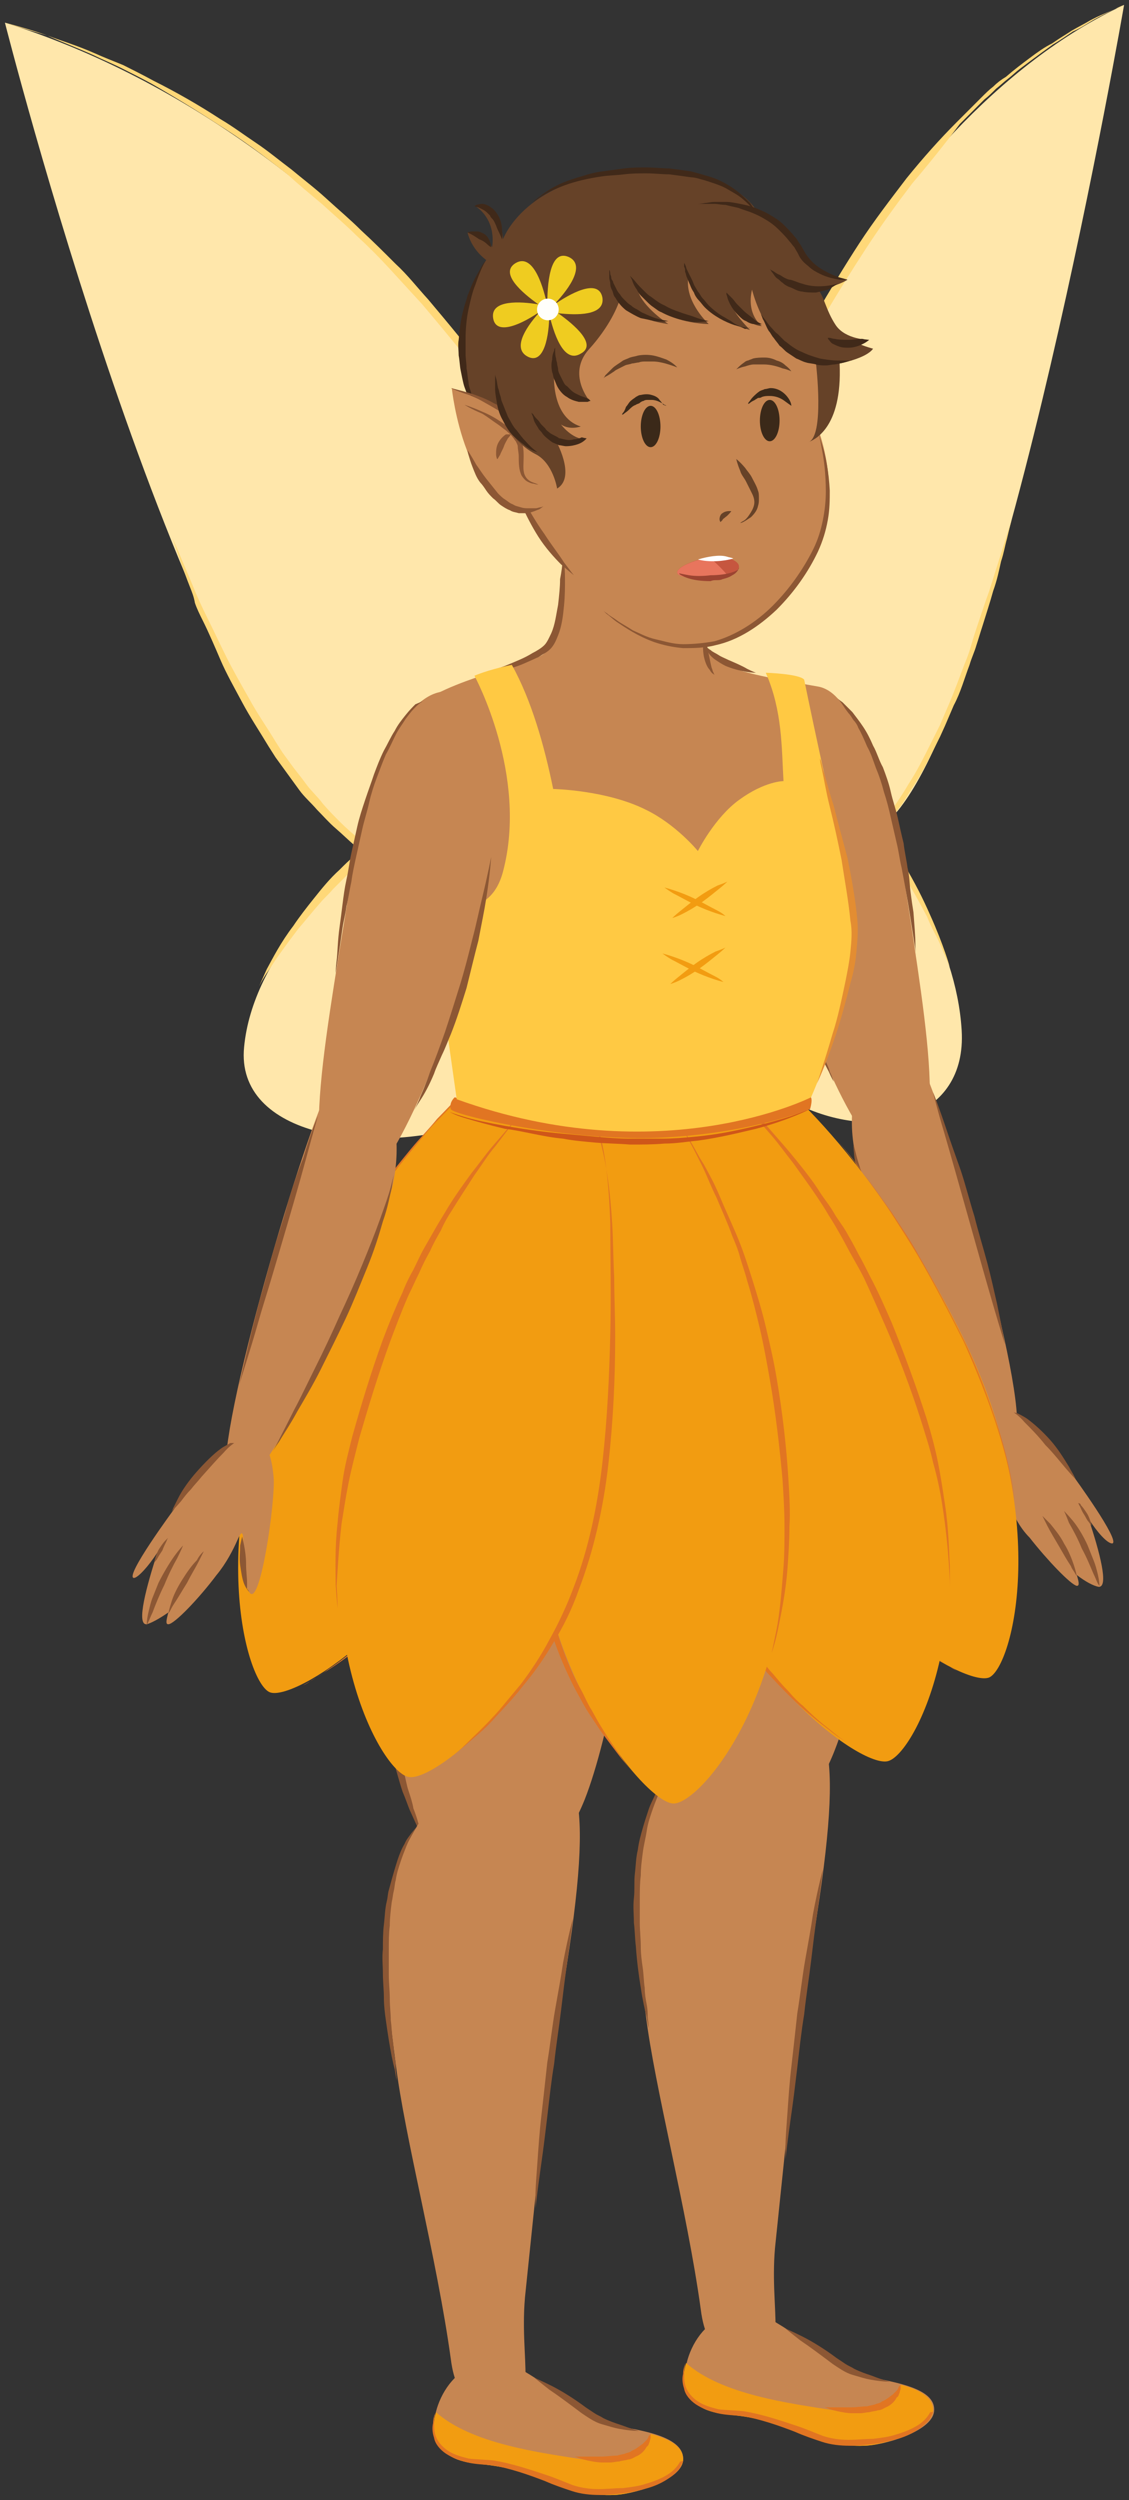
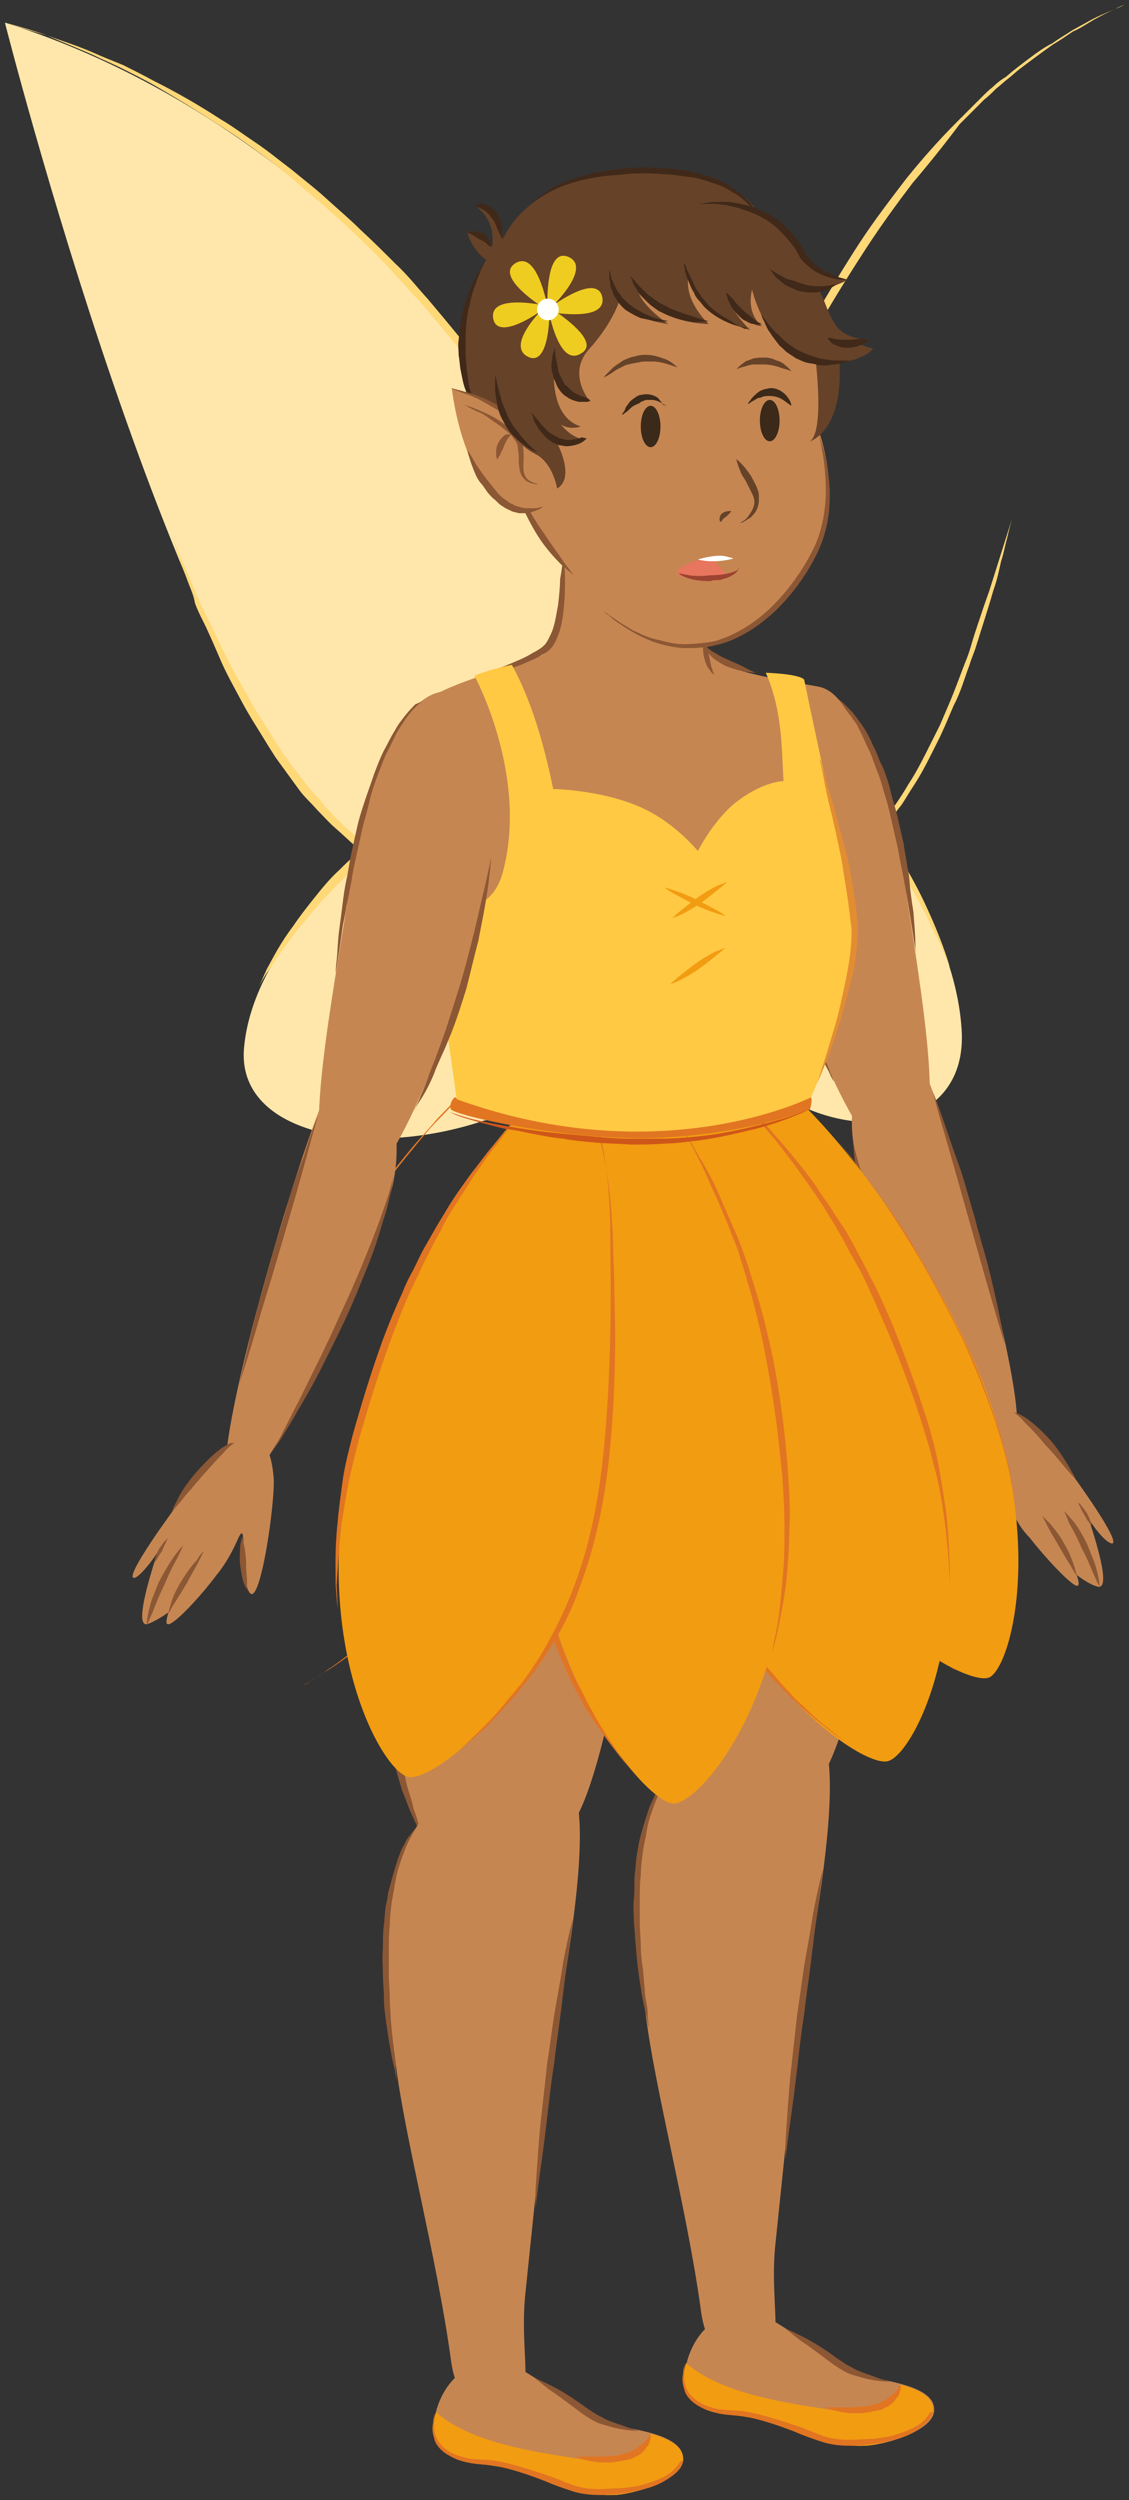
<svg xmlns="http://www.w3.org/2000/svg" width="114.7" height="253.812" viewBox="18.5 14.4 114.7 253.812" version="1.1" xml:space="preserve">
  <rect x="18.5" y="14.4" width="114.7" height="253.812" fill="#333333" stroke="none" />
  <defs />
  <g>
    <title>fairy-c</title>
    <desc>Created with Sketch.</desc>
    <g id="fairy-c" stroke="none" fill-rule="evenodd">
      <g id="Orange-Fairy-Surprised2" fill-rule="nonzero">
        <g id="Group">
          <g id="Shape">
            <g>
              <path d="M 103.3 192.1 C 108.2 179.7 114.3 135.1 100.9 132.7 C 87.4 130.3 76.9 150.7 84.2 186.8 C 89.6 213.3 100.4 199.6 103.3 192.1 Z " fill="#C68652" stroke-width="1" />
              <path d="M 82.2 172.4 C 82.2 172.4 82.3 173.9 82.6 176.3 C 82.7 177.5 82.9 178.8 83.1 180.2 C 83.3 181.6 83.6 183.2 83.9 184.7 C 84.1 185.5 84.2 186.2 84.4 187 C 84.6 187.7 84.7 188.5 84.9 189.2 C 85.1 189.9 85.2 190.6 85.4 191.2 C 85.6 191.8 85.8 192.4 85.9 193 C 86.1 193.5 86.3 194.1 86.4 194.5 C 86.6 194.9 86.7 195.3 86.8 195.6 C 87 196.2 87.2 196.6 87.2 196.6 C 87.2 196.6 87 196.3 86.7 195.7 C 86.4 195.1 86 194.2 85.5 193.1 C 85.3 192.6 85.1 192 84.8 191.3 C 84.6 190.7 84.4 190 84.2 189.3 C 84 188.6 83.8 187.9 83.6 187.1 C 83.4 186.4 83.3 185.6 83.1 184.8 C 82.8 183.3 82.6 181.7 82.4 180.3 C 82.2 178.9 82.1 177.5 82.1 176.3 C 82.1 174 82.2 172.4 82.2 172.4 Z " fill="#8C5734" stroke-width="1" />
            </g>
            <path d="M 107.9 142.3 C 107.9 142.3 108 142.9 108.2 144 C 108.4 145.1 108.6 146.7 108.8 148.6 C 109 150.5 109.1 152.8 109.2 155.2 C 109.2 156.4 109.3 157.6 109.2 158.9 C 109.2 160.2 109.2 161.4 109.1 162.7 C 109 164 108.9 165.3 108.8 166.5 C 108.7 167.8 108.5 169 108.4 170.2 C 108.3 171.4 108.1 172.5 107.9 173.6 C 107.7 174.7 107.5 175.7 107.3 176.6 C 107.1 177.5 106.9 178.4 106.7 179.2 C 106.5 180 106.3 180.6 106.2 181.2 C 105.9 182.3 105.7 182.9 105.7 182.9 C 105.7 182.9 105.8 182.3 106.1 181.2 C 106.2 180.7 106.4 180 106.5 179.2 C 106.6 178.4 106.8 177.6 107 176.6 C 107.2 175.7 107.3 174.6 107.5 173.5 C 107.6 172.4 107.8 171.3 107.9 170.1 C 108 168.9 108.2 167.7 108.3 166.4 C 108.4 165.1 108.5 163.9 108.5 162.6 C 108.6 161.3 108.6 160.1 108.6 158.8 C 108.6 157.5 108.6 156.3 108.6 155.1 C 108.6 152.7 108.5 150.5 108.4 148.6 C 108.2 144.8 107.9 142.3 107.9 142.3 Z " fill="#8C5734" stroke-width="1" />
          </g>
          <g id="Shape">
            <path d="M 85 197.1 C 82.4 202.2 82.6 207.6 84.1 218.9 C 85 226.3 88.3 238.7 89.7 248.9 C 90.3 253.7 92.8 253.9 94.5 254 C 99 254.3 96.5 249 97.3 242 C 98.6 229.5 99.4 221.1 100.9 212.5 C 104.4 191.8 103.1 187.3 96.9 188 C 90.6 188.6 87.6 191.9 85 197.1 Z " fill="#C68652" stroke-width="1" />
            <path d="M 86.5 194.7 C 86.5 194.7 86.2 195 85.9 195.6 C 85.7 195.9 85.5 196.3 85.3 196.8 C 85.1 197.3 84.9 197.8 84.7 198.4 C 84.5 199 84.3 199.6 84.2 200.3 C 84.1 201 83.9 201.7 83.8 202.5 C 83.7 203.3 83.6 204 83.6 204.8 C 83.5 205.6 83.5 206.4 83.5 207.2 C 83.5 208 83.5 208.8 83.5 209.6 C 83.5 210.4 83.6 211.2 83.6 212 C 83.6 212.8 83.7 213.5 83.8 214.2 C 83.9 214.9 83.9 215.6 84 216.2 C 84 216.8 84.1 217.4 84.2 217.9 C 84.3 218.4 84.3 218.8 84.3 219.2 C 84.4 219.9 84.4 220.3 84.4 220.3 C 84.4 220.3 84.3 219.9 84.2 219.2 C 84.1 218.8 84 218.4 83.9 217.9 C 83.8 217.4 83.7 216.9 83.6 216.2 C 83.4 215 83.2 213.5 83.1 212 C 83 211.2 83 210.4 82.9 209.6 C 82.9 208.8 82.8 208 82.9 207.1 C 83 206.3 82.9 205.4 83 204.6 C 83.1 203.8 83.1 203 83.3 202.2 C 83.4 201.4 83.6 200.7 83.8 200 C 84 199.3 84.2 198.7 84.4 198.1 C 84.6 197.5 84.9 197 85.1 196.5 C 85.3 196.1 85.6 195.7 85.8 195.4 C 86.1 195 86.5 194.7 86.5 194.7 Z " fill="#8C5734" stroke-width="1" />
            <path d="M 102.1 204.2 C 102.1 204.2 101.9 206 101.5 208.8 C 101.3 210.2 101.1 211.8 100.9 213.5 C 100.7 215.2 100.4 217 100.2 218.9 C 99.9 220.7 99.7 222.6 99.5 224.3 C 99.3 226 99.1 227.6 98.9 229 C 98.5 231.8 98.3 233.6 98.3 233.6 C 98.3 233.6 98.3 233.1 98.3 232.3 C 98.3 231.5 98.4 230.3 98.5 228.9 C 98.6 227.5 98.7 225.9 98.9 224.2 C 99.1 222.5 99.3 220.6 99.5 218.8 C 99.8 217 100 215.1 100.3 213.4 C 100.6 211.7 100.9 210.1 101.1 208.7 C 101.6 206 102.1 204.2 102.1 204.2 Z " fill="#8C5734" stroke-width="1" />
          </g>
          <g id="Shape">
            <g>
              <path d="M 95.7 249.4 C 97.9 250 104.1 255.3 107.2 255.8 C 110.3 256.4 113.6 257.1 113.4 259.2 C 113.2 261.3 108.1 262.7 106.3 262.7 C 102.1 262.9 100.5 260.5 93.2 259.6 C 91.4 259.4 89.3 259.3 88.3 257 C 87.3 254.7 89.7 247.9 95.7 249.4 Z " fill="#C68652" stroke-width="1" />
              <path d="M 106.2 262.7 C 102 262.9 100.4 260.5 93.1 259.6 C 91.3 259.4 89.2 259.3 88.2 257 C 87.9 256.3 87.9 255.3 88.2 254.3 C 91.8 257.5 98.7 258.4 103.2 259.1 C 108.1 259.8 109.7 257.7 110 256.5 C 111.9 257 113.4 257.8 113.3 259.2 C 113 261.3 108 262.7 106.2 262.7 Z " fill="#F29C11" stroke-width="1" />
            </g>
            <path d="M 113.3 259.2 C 113.3 259.2 113.3 259.3 113.2 259.5 C 113.1 259.7 113 260 112.7 260.3 C 112.1 260.9 111.1 261.6 109.7 262 C 109 262.2 108.2 262.4 107.4 262.5 C 106.6 262.6 105.7 262.7 104.8 262.7 C 103.9 262.7 102.9 262.6 102 262.3 C 101.1 262 100.2 261.7 99.3 261.3 C 97.5 260.6 95.7 260 94 259.7 C 93.1 259.6 92.3 259.6 91.4 259.4 C 90.6 259.2 89.8 258.9 89.2 258.5 C 88.6 258.1 88.1 257.5 88 256.9 C 87.8 256.3 87.8 255.8 87.9 255.4 C 87.9 255 88 254.7 88.1 254.4 C 88.2 254.2 88.2 254.1 88.2 254.1 C 88.2 254.1 88.2 254.2 88.1 254.4 C 88.1 254.6 88 254.9 88 255.4 C 88 255.8 88 256.3 88.2 256.8 C 88.4 257.3 88.8 257.8 89.4 258.2 C 90 258.6 90.7 258.8 91.5 259 C 92.3 259.1 93.2 259.1 94.1 259.2 C 95.9 259.5 97.7 260.1 99.5 260.7 C 100.4 261 101.3 261.4 102.1 261.7 C 103 262 103.9 262.1 104.7 262.1 C 105.6 262.1 106.4 262 107.2 262 C 108 261.9 108.8 261.8 109.4 261.6 C 110.8 261.2 111.8 260.7 112.4 260.1 C 112.7 259.8 112.9 259.5 113 259.3 C 113.3 259.3 113.3 259.2 113.3 259.2 Z " fill="#E17522" stroke-width="1" />
            <path d="M 108.9 256.2 C 108.9 256.2 108.1 256.2 107 256 C 106.4 255.9 105.8 255.7 105.1 255.5 C 104.4 255.3 103.7 254.8 103.1 254.4 C 101.9 253.5 100.7 252.6 99.8 252 C 98.9 251.3 98.3 250.8 98.3 250.8 C 98.3 250.8 99 251.1 100 251.6 C 101 252.1 102.3 252.9 103.5 253.8 C 103.8 254 104.1 254.2 104.4 254.4 C 104.7 254.6 105 254.7 105.3 254.9 C 105.9 255.2 106.5 255.4 107.1 255.6 C 108.1 256 108.9 256.2 108.9 256.2 Z " fill="#8C5734" stroke-width="1" />
            <path d="M 110 256.5 C 110 256.5 110 256.6 110 256.9 C 110 257 109.9 257.2 109.9 257.3 C 109.8 257.5 109.8 257.7 109.6 257.8 C 109.4 258.2 109 258.6 108.5 258.8 C 108.3 258.9 108 259.1 107.7 259.1 C 107.4 259.2 107.1 259.2 106.8 259.3 C 106.5 259.3 106.2 259.4 105.9 259.4 C 105.6 259.4 105.3 259.4 105.1 259.4 C 104.6 259.4 104.1 259.3 103.6 259.2 C 103.2 259.1 102.8 259 102.6 258.9 C 102.4 258.8 102.2 258.8 102.2 258.8 C 102.2 258.8 102.8 258.8 103.6 258.8 C 104 258.8 104.5 258.8 105 258.8 C 105.5 258.8 106.1 258.7 106.6 258.7 C 106.9 258.6 107.1 258.6 107.4 258.5 C 107.6 258.4 107.9 258.4 108.1 258.2 C 108.6 258 108.9 257.7 109.2 257.5 C 109.3 257.4 109.5 257.2 109.6 257.1 C 109.7 257 109.8 256.8 109.8 256.7 C 110 256.6 110 256.5 110 256.5 Z " fill="#E17522" stroke-width="1" />
          </g>
        </g>
        <g id="Group">
          <g id="Shape">
            <g>
              <path d="M 82.3 95.1 C 77.6 84.6 45 102.6 43.3 120.7 C 41.5 138.7 98.4 130.7 82.3 95.1 Z " fill="#FFE7AB" stroke-width="1" />
              <path d="M 81.4 93.7 C 81.4 93.7 81.2 93.6 80.9 93.5 C 80.6 93.3 80.1 93.2 79.6 93 C 79 92.8 78.3 92.6 77.4 92.5 C 76.6 92.4 75.6 92.4 74.5 92.5 C 73.5 92.6 72.3 92.8 71.2 93.1 C 70 93.5 68.8 93.9 67.6 94.4 C 66.4 94.9 65.1 95.5 63.9 96.1 C 63.3 96.4 62.7 96.8 62.1 97.1 C 61.5 97.4 60.9 97.8 60.3 98.2 C 59.7 98.6 59.1 99 58.5 99.4 C 57.9 99.8 57.4 100.2 56.8 100.6 C 56.2 101 55.7 101.5 55.2 101.9 C 54.7 102.3 54.2 102.8 53.7 103.3 C 53.2 103.8 52.8 104.2 52.3 104.7 C 51.9 105.2 51.4 105.6 51 106.1 C 50.2 107 49.5 107.9 48.8 108.7 C 47.5 110.4 46.5 111.8 45.8 112.9 C 45.1 113.9 44.8 114.6 44.8 114.6 C 44.8 114.6 45.1 113.9 45.6 112.8 C 46.2 111.7 47 110.1 48.3 108.4 C 48.9 107.5 49.6 106.6 50.4 105.6 C 51.2 104.6 52 103.6 53 102.7 C 53.5 102.2 54 101.7 54.5 101.3 C 55 100.8 55.5 100.4 56.1 99.9 C 56.6 99.4 57.2 99 57.8 98.6 C 58.4 98.2 59 97.7 59.6 97.4 C 60.8 96.7 62.1 96 63.4 95.3 C 64.7 94.7 65.9 94.1 67.2 93.6 C 68.4 93.1 69.7 92.7 70.9 92.4 C 72.1 92.1 73.3 91.9 74.4 91.9 C 75.5 91.8 76.5 91.9 77.4 92.1 C 78.3 92.3 79 92.5 79.6 92.8 C 80.2 93.1 80.6 93.3 80.9 93.5 C 81.2 93.6 81.4 93.7 81.4 93.7 Z " fill="#FFD878" stroke-width="1" />
              <path d="M 84.3 100.7 C 84.3 100.7 84.5 101.2 84.7 102.2 C 84.8 102.7 84.9 103.3 85 103.9 C 85.1 104.6 85.2 105.3 85.2 106.2 C 85.3 107 85.2 107.9 85.2 108.9 C 85.1 109.9 85 110.9 84.8 111.9 C 84.7 112.2 84.7 112.4 84.6 112.7 C 84.5 113 84.4 113.2 84.4 113.5 C 84.2 114 84.1 114.6 83.8 115.1 C 83.6 115.6 83.3 116.1 83.1 116.6 L 82.2 118.1 C 81.9 118.6 81.5 119 81.2 119.5 C 80.8 119.9 80.5 120.4 80.1 120.8 C 79.3 121.6 78.6 122.4 77.7 123 C 77.3 123.3 76.9 123.7 76.5 124 C 76.1 124.3 75.7 124.5 75.2 124.8 C 74.8 125.1 74.4 125.3 74 125.5 C 73.6 125.7 73.2 125.9 72.8 126.1 C 72.1 126.5 71.4 126.8 70.7 127.1 C 70.1 127.3 69.5 127.5 69.1 127.7 C 68.2 128 67.7 128.2 67.7 128.2 C 67.7 128.2 68.2 127.9 69.1 127.5 C 69.5 127.3 70.1 127 70.7 126.7 C 71.3 126.4 71.9 126 72.6 125.6 C 73 125.4 73.3 125.2 73.7 125 C 74.1 124.7 74.4 124.5 74.8 124.2 C 75.2 123.9 75.6 123.6 76 123.4 C 76.4 123.1 76.8 122.8 77.1 122.4 C 77.9 121.8 78.6 121 79.3 120.2 C 79.7 119.8 80 119.4 80.3 119 C 80.6 118.6 81 118.2 81.2 117.7 L 82 116.3 C 82.2 115.8 82.5 115.3 82.7 114.9 C 83 114.4 83.1 113.9 83.3 113.4 L 83.6 112.7 C 83.7 112.5 83.7 112.2 83.8 112 C 84.1 111 84.2 110 84.4 109.1 C 84.5 108.2 84.6 107.3 84.5 106.5 C 84.5 104.9 84.4 103.5 84.3 102.5 C 84.3 101.2 84.3 100.7 84.3 100.7 Z " fill="#FFD878" stroke-width="1" />
            </g>
            <g>
              <path d="M 84.2 83.3 C 81 66.4 56.3 28.4 19 16.7 C 19 16.7 36.8 86.8 53.5 99.1 C 70.2 111.4 88.8 107.7 84.2 83.3 Z " fill="#FFE7AB" stroke-width="1" />
              <path d="M 84.9 90.6 C 84.9 90.6 84.9 90.2 85 89.4 C 85 89 84.9 88.6 84.9 88 C 84.8 87.5 84.7 86.8 84.6 86.1 C 84.3 84.7 83.9 83 83.3 81.2 C 82.7 79.3 81.9 77.3 80.9 75 C 79.9 72.8 78.7 70.4 77.4 68 C 76.1 65.6 74.6 63 72.9 60.5 C 71.2 58 69.5 55.4 67.5 52.8 C 65.6 50.3 63.5 47.8 61.4 45.3 C 60.3 44.1 59.2 42.9 58.1 41.7 C 57 40.5 55.9 39.4 54.7 38.3 C 53.6 37.2 52.4 36.2 51.2 35.1 C 50 34.1 48.8 33.1 47.7 32.1 C 45.3 30.2 43 28.5 40.6 27 C 38.3 25.5 36 24.1 33.9 22.9 C 32.8 22.3 31.8 21.8 30.8 21.3 C 29.8 20.8 28.8 20.4 28 20 C 26.2 19.2 24.6 18.6 23.3 18 C 20.5 17.2 19 16.7 19 16.7 C 19 16.7 19.4 16.8 20.1 17 C 20.8 17.2 21.9 17.5 23.3 18 C 24.6 18.5 26.3 19 28.1 19.8 C 29 20.2 30 20.6 31 21 C 32 21.5 33 22 34.1 22.6 C 36.3 23.7 38.6 25 40.9 26.5 C 42.1 27.2 43.3 28.1 44.5 28.9 C 45.7 29.7 46.9 30.7 48.1 31.6 C 49.3 32.6 50.5 33.5 51.7 34.6 C 52.9 35.7 54.1 36.7 55.2 37.8 C 56.4 38.9 57.5 40 58.7 41.2 C 59.9 42.3 60.9 43.6 62 44.8 C 64.1 47.3 66.2 49.8 68.1 52.4 C 70 55 71.8 57.6 73.4 60.2 C 76.7 65.4 79.3 70.5 81.1 75 C 82.1 77.2 82.8 79.4 83.4 81.3 C 84 83.2 84.3 84.9 84.6 86.3 C 84.7 87 84.8 87.6 84.8 88.2 C 84.8 88.8 84.8 89.2 84.8 89.6 C 84.9 90.1 84.9 90.6 84.9 90.6 Z " fill="#FFD878" stroke-width="1" />
              <path d="M 74.4 105.6 C 74.4 105.6 73.5 105.7 71.9 105.7 C 71.1 105.7 70.2 105.7 69.1 105.7 C 68.5 105.7 68 105.6 67.3 105.6 C 66.7 105.6 66 105.4 65.4 105.3 C 64.7 105.2 64 105 63.3 104.8 C 62.9 104.7 62.6 104.6 62.2 104.5 C 61.8 104.4 61.5 104.2 61.1 104.1 C 60.7 104 60.4 103.8 60 103.7 C 59.6 103.6 59.3 103.3 58.9 103.1 C 58.5 102.9 58.2 102.7 57.8 102.5 L 57.2 102.2 L 56.7 101.8 C 56 101.3 55.3 100.8 54.6 100.3 C 53.9 99.7 53.3 99.1 52.6 98.5 C 51.9 97.9 51.3 97.2 50.7 96.6 C 50.1 95.9 49.4 95.3 48.9 94.6 C 48.4 93.9 47.8 93.1 47.3 92.4 L 46.5 91.3 L 45.8 90.2 C 44.9 88.7 43.9 87.2 43.1 85.7 C 42.3 84.2 41.5 82.8 40.9 81.4 C 40.3 80 39.7 78.6 39.1 77.4 C 38.8 76.8 38.5 76.2 38.3 75.6 C 38.2 75 38 74.5 37.8 74 C 37.4 73 37.1 72.1 36.8 71.3 C 36.3 69.8 36 69 36 69 C 36 69 36.4 69.8 37 71.3 C 37.3 72 37.7 72.9 38.1 73.9 C 38.5 74.9 39 76 39.6 77.2 C 40.2 78.4 40.8 79.7 41.5 81.1 C 42.2 82.5 43 83.9 43.8 85.3 C 44.6 86.8 45.6 88.2 46.5 89.7 L 47.2 90.8 L 48 91.9 C 48.5 92.6 49.1 93.3 49.6 94 C 50.1 94.7 50.8 95.3 51.3 96 C 51.9 96.7 52.5 97.3 53.1 97.9 C 53.7 98.5 54.4 99.1 55 99.6 C 55.7 100.1 56.4 100.6 57 101.1 L 57.5 101.5 L 58 101.8 C 58.4 102 58.7 102.2 59 102.4 C 59.3 102.6 59.7 102.8 60 103 C 60.4 103.2 60.7 103.3 61.1 103.5 C 61.4 103.7 61.8 103.8 62.1 104 C 62.4 104.1 62.8 104.2 63.1 104.3 C 63.8 104.5 64.4 104.7 65.1 104.9 C 66.4 105.2 67.6 105.3 68.7 105.5 C 69.8 105.6 70.7 105.6 71.5 105.7 C 73.5 105.6 74.4 105.6 74.4 105.6 Z " fill="#FFD878" stroke-width="1" />
            </g>
          </g>
          <g id="Shape">
            <g>
              <path d="M 89.6 93.4 C 92.8 82.9 115.1 100.9 116.2 119 C 117.3 137.1 78.6 129 89.6 93.4 Z " fill="#FFE7AB" stroke-width="1" />
              <path d="M 90.2 91.9 C 90.2 91.9 90.3 91.8 90.5 91.6 C 90.7 91.4 91 91.2 91.4 90.9 C 91.8 90.6 92.4 90.4 93.1 90.2 C 93.8 90 94.6 90 95.5 90.2 C 97.2 90.5 99.1 91.4 100.9 92.6 C 101.8 93.2 102.7 93.8 103.6 94.5 C 104.1 94.8 104.5 95.2 104.9 95.6 C 105.3 96 105.7 96.4 106.1 96.8 C 106.5 97.2 106.9 97.6 107.3 98.1 C 107.7 98.5 108 99 108.4 99.4 C 109.1 100.3 109.7 101.2 110.3 102.1 C 111.4 103.9 112.3 105.7 113 107.3 C 114.4 110.4 115 112.6 115 112.6 C 115 112.6 114.8 112.1 114.4 111.2 C 114.2 110.7 114 110.2 113.7 109.6 C 113.4 109 113 108.3 112.7 107.5 C 111.9 106 111 104.3 109.8 102.5 C 109.2 101.6 108.6 100.7 107.9 99.8 C 107.6 99.4 107.2 98.9 106.8 98.5 C 106.4 98.1 106.1 97.7 105.7 97.3 C 105.3 96.9 104.9 96.5 104.5 96.1 C 104.1 95.7 103.7 95.3 103.2 95 C 102.3 94.3 101.5 93.6 100.6 93 C 99.7 92.4 98.8 91.9 98 91.4 C 97.1 91 96.3 90.6 95.5 90.5 C 94.7 90.3 93.9 90.3 93.3 90.4 C 92.6 90.5 92.1 90.7 91.6 90.9 C 91.2 91.1 90.8 91.3 90.6 91.5 C 90.3 91.9 90.2 91.9 90.2 91.9 Z " fill="#FFD878" stroke-width="1" />
              <path d="M 88.3 99 C 88.3 99 88.3 99.5 88.2 100.4 C 88.1 101.3 88.1 102.5 88.1 104 C 88.1 104.7 88.1 105.5 88.2 106.4 C 88.2 107.2 88.4 108.1 88.4 109 C 88.6 109.9 88.7 110.8 88.9 111.8 C 89.1 112.7 89.4 113.7 89.7 114.6 C 90.1 115.5 90.4 116.4 90.9 117.3 C 91.3 118.2 91.8 118.9 92.3 119.7 C 92.8 120.4 93.4 121.1 93.9 121.8 C 94.5 122.4 95 123 95.6 123.5 C 96.2 124 96.7 124.4 97.1 124.8 C 97.6 125.2 98 125.5 98.4 125.7 C 99.1 126.2 99.5 126.5 99.5 126.5 C 99.5 126.5 99.1 126.3 98.3 125.8 C 97.9 125.6 97.4 125.3 97 125 C 96.5 124.6 95.9 124.2 95.4 123.8 C 94.8 123.3 94.2 122.7 93.6 122.2 C 93 121.6 92.4 120.9 91.8 120.1 C 91.3 119.3 90.7 118.5 90.3 117.6 C 89.8 116.7 89.4 115.8 89 114.9 C 88.7 113.9 88.4 113 88.2 112 C 88 111 87.9 110.1 87.7 109.1 C 87.6 108.2 87.5 107.3 87.6 106.4 C 87.6 105.5 87.6 104.7 87.7 104 C 87.8 102.5 88 101.3 88.1 100.4 C 88.2 99.5 88.3 99 88.3 99 Z " fill="#FFD878" stroke-width="1" />
            </g>
            <g>
-               <path d="M 88.3 81.5 C 90.5 64.6 107.3 26.7 132.7 14.9 C 132.7 14.9 120.6 85 109.2 97.3 C 97.8 109.6 85.2 106 88.3 81.5 Z " fill="#FFE7AB" stroke-width="1" />
              <path d="M 87.8 88.8 C 87.8 88.8 87.8 88.4 87.7 87.8 C 87.7 87.1 87.7 86.2 87.8 84.9 C 87.9 83.7 88.1 82.2 88.4 80.5 C 88.7 78.8 89.1 76.9 89.7 74.9 C 90.8 70.8 92.3 66.1 94.3 61.2 C 96.3 56.3 98.7 51.2 101.4 46.3 C 102.8 43.9 104.3 41.4 105.8 39.1 C 107.3 36.8 109 34.6 110.6 32.5 C 112.3 30.4 114 28.5 115.7 26.8 C 116.6 25.9 117.4 25.1 118.2 24.3 C 118.6 23.9 119 23.5 119.4 23.2 C 119.8 22.8 120.2 22.5 120.7 22.2 C 121.5 21.5 122.3 20.9 123.1 20.3 C 123.9 19.7 124.6 19.2 125.4 18.8 C 126.1 18.3 126.8 17.9 127.4 17.5 C 128.1 17.1 128.7 16.8 129.2 16.5 C 130.3 15.9 131.2 15.6 131.8 15.3 C 132.4 15 132.7 14.9 132.7 14.9 C 132.7 14.9 132.4 15.1 131.8 15.3 C 131.2 15.6 130.3 16 129.3 16.6 C 128.8 16.9 128.2 17.3 127.5 17.6 C 126.9 18 126.2 18.5 125.5 18.9 C 124.8 19.4 124.1 19.9 123.3 20.5 C 122.9 20.8 122.5 21.1 122.1 21.4 C 121.7 21.7 121.3 22.1 120.9 22.4 C 120.5 22.7 120.1 23.1 119.7 23.4 C 119.3 23.8 118.9 24.2 118.5 24.5 C 117.7 25.3 116.9 26.1 116 27 C 114.5 29 112.9 31 111.2 33 C 109.6 35.1 108 37.3 106.5 39.6 C 105 41.9 103.5 44.3 102.1 46.7 C 96.6 56.5 92.4 67 90.1 75.1 C 89.5 77.1 89.1 79 88.7 80.7 C 88.3 82.4 88.1 83.8 87.9 85.1 C 87.8 86.3 87.7 87.3 87.7 87.9 C 87.8 88.5 87.8 88.8 87.8 88.8 Z " fill="#FFD878" stroke-width="1" />
              <path d="M 95 103.9 C 95 103.9 95.8 103.9 97.1 103.8 C 97.8 103.8 98.6 103.7 99.5 103.5 C 100 103.4 100.4 103.3 100.9 103.1 C 101.4 103 101.9 102.8 102.4 102.5 C 102.7 102.4 102.9 102.3 103.2 102.1 C 103.4 101.9 103.7 101.8 104 101.6 C 104.3 101.4 104.5 101.3 104.8 101.1 C 105 100.9 105.3 100.7 105.5 100.5 C 105.7 100.3 106 100.1 106.2 99.9 C 106.4 99.7 106.7 99.4 106.9 99.2 C 107.3 98.7 107.9 98.2 108.3 97.6 C 108.7 97 109.2 96.5 109.6 95.9 C 110 95.3 110.4 94.7 110.8 94 C 111.6 92.8 112.3 91.4 113 90 L 113.5 89 L 114 88 C 114.3 87.3 114.6 86.6 114.9 85.9 C 115.5 84.5 116 83.1 116.5 81.8 C 116.8 81.1 117 80.5 117.2 79.8 C 117.4 79.1 117.6 78.5 117.8 77.9 C 118.2 76.7 118.6 75.5 119 74.4 C 120.4 70 121.3 67.1 121.3 67.1 C 121.3 67.1 121.1 67.8 120.8 69.1 C 120.6 69.8 120.5 70.5 120.2 71.4 C 120 72.3 119.8 73.3 119.4 74.4 C 119.1 75.5 118.7 76.7 118.3 78 C 118.1 78.6 117.9 79.3 117.7 79.9 C 117.5 80.6 117.2 81.2 117 81.9 C 116.5 83.2 116.1 84.7 115.4 86 C 115.1 86.7 114.8 87.4 114.5 88.1 L 114 89.2 L 113.5 90.2 C 112.8 91.6 112.1 93 111.3 94.2 C 110.9 94.8 110.5 95.5 110.1 96.1 C 109.6 96.7 109.2 97.3 108.8 97.9 C 108.4 98.5 107.8 99 107.3 99.5 C 107 99.7 106.8 100 106.6 100.2 C 106.3 100.4 106.1 100.6 105.8 100.8 C 105.5 101 105.3 101.2 105 101.4 C 104.7 101.6 104.4 101.7 104.2 101.9 C 103.9 102.1 103.7 102.2 103.4 102.4 C 103.1 102.6 102.8 102.6 102.6 102.8 C 102.1 103 101.5 103.2 101 103.3 C 100.5 103.4 100 103.6 99.5 103.6 C 98.6 103.7 97.7 103.7 97.1 103.7 C 95.7 104 95 103.9 95 103.9 Z " fill="#FFD878" stroke-width="1" />
            </g>
          </g>
        </g>
        <g id="Group">
          <g id="Shape">
            <g>
              <path d="M 77.9 197.1 C 82.8 184.7 88.9 140.1 75.5 137.7 C 62 135.3 51.5 155.7 58.8 191.8 C 64.2 218.3 74.9 204.6 77.9 197.1 Z " fill="#C68652" stroke-width="1" />
              <path d="M 56.8 177.4 C 56.8 177.4 56.9 178.9 57.2 181.3 C 57.3 182.5 57.5 183.8 57.7 185.2 C 57.9 186.6 58.2 188.2 58.5 189.7 C 58.7 190.5 58.8 191.2 59 192 C 59.2 192.7 59.3 193.5 59.5 194.2 C 59.7 194.9 59.8 195.6 60 196.2 C 60.2 196.8 60.4 197.4 60.5 198 C 60.7 198.5 60.9 199.1 61 199.5 C 61.2 199.9 61.3 200.3 61.4 200.6 C 61.6 201.2 61.8 201.6 61.8 201.6 C 61.8 201.6 61.6 201.3 61.3 200.7 C 61 200.1 60.6 199.2 60.1 198.1 C 59.9 197.6 59.7 197 59.4 196.3 C 59.2 195.7 59 195 58.8 194.3 C 58.6 193.6 58.4 192.9 58.2 192.1 C 58 191.4 57.9 190.6 57.7 189.8 C 57.4 188.3 57.2 186.7 57 185.3 C 56.8 183.9 56.7 182.5 56.7 181.3 C 56.7 179 56.8 177.4 56.8 177.4 Z " fill="#8C5734" stroke-width="1" />
            </g>
            <path d="M 82.5 147.3 C 82.5 147.3 82.6 147.9 82.8 149 C 83 150.1 83.2 151.7 83.4 153.6 C 83.6 155.5 83.7 157.8 83.8 160.2 C 83.8 161.4 83.9 162.6 83.8 163.9 C 83.8 165.2 83.8 166.4 83.7 167.7 C 83.6 169 83.5 170.3 83.4 171.5 C 83.3 172.8 83.1 174 83 175.2 C 82.9 176.4 82.7 177.5 82.5 178.6 C 82.3 179.7 82.1 180.7 81.9 181.6 C 81.7 182.5 81.5 183.4 81.3 184.2 C 81.1 185 80.9 185.6 80.8 186.2 C 80.5 187.3 80.3 187.9 80.3 187.9 C 80.3 187.9 80.4 187.3 80.7 186.2 C 80.8 185.7 81 185 81.1 184.2 C 81.2 183.4 81.4 182.6 81.6 181.6 C 81.8 180.7 81.9 179.6 82.1 178.5 C 82.2 177.4 82.4 176.3 82.5 175.1 C 82.6 173.9 82.8 172.7 82.9 171.4 C 83 170.1 83.1 168.9 83.1 167.6 C 83.2 166.3 83.2 165.1 83.2 163.8 C 83.2 162.5 83.2 161.3 83.2 160.1 C 83.2 157.7 83.1 155.5 83 153.6 C 82.8 149.8 82.5 147.3 82.5 147.3 Z " fill="#8C5734" stroke-width="1" />
          </g>
          <g id="Shape">
            <path d="M 59.6 202.1 C 57 207.2 57.2 212.6 58.7 223.9 C 59.6 231.3 62.9 243.7 64.3 253.9 C 64.9 258.7 67.4 258.9 69.1 259 C 73.6 259.3 71.1 254 71.9 247 C 73.2 234.5 74 226.1 75.5 217.5 C 79 196.8 77.7 192.3 71.5 193 C 65.2 193.6 62.2 196.9 59.6 202.1 Z " fill="#C68652" stroke-width="1" />
            <path d="M 61 199.7 C 61 199.7 60.7 200 60.4 200.6 C 60.2 200.9 60 201.3 59.8 201.8 C 59.6 202.3 59.4 202.8 59.2 203.4 C 59 204 58.8 204.6 58.7 205.3 C 58.6 205.6 58.6 206 58.5 206.4 C 58.4 206.8 58.4 207.1 58.3 207.5 C 58.2 208.3 58.1 209.1 58.1 209.9 C 58 210.7 58 211.5 58 212.4 C 58 213.2 58 214.1 58 214.9 C 58 215.7 58.1 216.5 58.1 217.3 C 58.1 218.1 58.2 218.8 58.2 219.5 C 58.3 220.2 58.3 220.9 58.4 221.5 C 58.5 222.1 58.5 222.7 58.6 223.2 C 58.7 223.7 58.7 224.1 58.7 224.5 C 58.8 225.2 58.8 225.6 58.8 225.6 C 58.8 225.6 58.7 225.2 58.6 224.5 C 58.5 224.1 58.4 223.7 58.3 223.2 C 58.2 222.7 58.1 222.1 58 221.5 C 57.9 220.9 57.8 220.2 57.7 219.5 C 57.6 218.8 57.5 218 57.5 217.2 C 57.5 216.4 57.4 215.6 57.4 214.8 C 57.4 214 57.3 213.1 57.4 212.3 C 57.4 211.5 57.4 210.6 57.5 209.8 C 57.6 209 57.6 208.2 57.8 207.4 C 57.9 207 57.9 206.6 58 206.3 C 58.1 205.9 58.2 205.6 58.3 205.2 C 58.5 204.5 58.7 203.8 58.9 203.2 C 59.1 202.6 59.3 202.1 59.6 201.6 C 59.8 201.1 60.1 200.8 60.3 200.5 C 60.7 200 61 199.7 61 199.7 Z " fill="#8C5734" stroke-width="1" />
            <path d="M 76.7 209.2 C 76.7 209.2 76.5 211 76.1 213.8 C 75.9 215.2 75.7 216.8 75.5 218.5 C 75.3 220.2 75 222 74.8 223.9 C 74.5 225.7 74.3 227.6 74.1 229.3 C 73.9 231 73.7 232.6 73.5 234 C 73.1 236.8 72.9 238.6 72.9 238.6 C 72.9 238.6 72.9 238.1 72.9 237.3 C 72.9 236.5 73 235.3 73.1 233.9 C 73.2 232.5 73.3 230.9 73.5 229.2 C 73.7 227.5 73.9 225.6 74.1 223.8 C 74.4 222 74.6 220.1 74.9 218.4 C 75.2 216.7 75.5 215.1 75.7 213.7 C 76.2 211 76.7 209.2 76.7 209.2 Z " fill="#8C5734" stroke-width="1" />
          </g>
          <g id="Shape">
            <g>
              <path d="M 70.2 254.4 C 72.4 255 78.6 260.3 81.7 260.8 C 84.8 261.3 88.1 262.1 87.9 264.2 C 87.7 266.3 82.6 267.7 80.8 267.7 C 76.6 267.9 75 265.5 67.7 264.6 C 65.9 264.4 63.8 264.3 62.8 262 C 61.8 259.7 64.3 252.9 70.2 254.4 Z " fill="#C68652" stroke-width="1" />
              <path d="M 80.8 267.7 C 76.6 267.9 75 265.5 67.7 264.6 C 65.9 264.4 63.8 264.3 62.8 262 C 62.5 261.3 62.5 260.3 62.8 259.3 C 66.4 262.5 73.3 263.4 77.8 264.1 C 82.7 264.8 84.3 262.7 84.6 261.5 C 86.5 262 88 262.8 87.9 264.2 C 87.6 266.3 82.5 267.7 80.8 267.7 Z " fill="#F29C11" stroke-width="1" />
            </g>
            <path d="M 87.9 264.2 C 87.9 264.2 87.9 264.3 87.8 264.5 C 87.7 264.7 87.6 265 87.3 265.3 C 86.7 265.9 85.7 266.6 84.3 267 C 83.6 267.2 82.8 267.4 82 267.5 C 81.2 267.6 80.3 267.7 79.4 267.7 C 78.5 267.7 77.5 267.6 76.6 267.3 C 75.7 267 74.8 266.7 73.9 266.3 C 72.1 265.6 70.3 265 68.6 264.7 C 67.7 264.6 66.9 264.6 66 264.4 C 65.2 264.2 64.4 263.9 63.8 263.5 C 63.2 263.1 62.7 262.5 62.6 261.9 C 62.4 261.3 62.4 260.8 62.5 260.4 C 62.5 260 62.6 259.7 62.7 259.4 C 62.8 259.2 62.8 259.1 62.8 259.1 C 62.8 259.1 62.8 259.2 62.7 259.4 C 62.7 259.6 62.6 259.9 62.6 260.4 C 62.6 260.8 62.6 261.3 62.8 261.8 C 63 262.3 63.4 262.8 64 263.2 C 64.6 263.6 65.3 263.8 66.1 264 C 66.9 264.1 67.8 264.1 68.7 264.2 C 70.5 264.5 72.3 265.1 74.1 265.7 C 75 266 75.9 266.4 76.7 266.7 C 77.6 267 78.5 267.1 79.3 267.1 C 80.2 267.1 81 267 81.8 267 C 82.6 266.9 83.4 266.8 84 266.6 C 85.4 266.2 86.4 265.7 87 265.1 C 87.3 264.8 87.5 264.5 87.6 264.3 C 87.8 264.3 87.9 264.2 87.9 264.2 Z " fill="#E17522" stroke-width="1" />
            <path d="M 83.4 261.2 C 83.4 261.2 82.6 261.2 81.5 261 C 80.9 260.9 80.3 260.7 79.6 260.5 C 78.9 260.3 78.2 259.8 77.6 259.4 C 76.4 258.5 75.2 257.6 74.3 257 C 73.4 256.3 72.8 255.8 72.8 255.8 C 72.8 255.8 73.5 256.1 74.5 256.6 C 75.5 257.1 76.8 257.9 78 258.8 C 78.3 259 78.6 259.2 78.9 259.4 C 79.2 259.6 79.5 259.7 79.8 259.9 C 80.4 260.2 81 260.4 81.6 260.6 C 82.7 261 83.4 261.2 83.4 261.2 Z " fill="#8C5734" stroke-width="1" />
            <path d="M 84.6 261.5 C 84.6 261.5 84.6 261.6 84.6 261.9 C 84.6 262 84.5 262.2 84.5 262.3 C 84.4 262.5 84.4 262.7 84.2 262.8 C 84 263.2 83.6 263.6 83.1 263.8 C 82.9 263.9 82.6 264.1 82.3 264.1 C 82 264.2 81.7 264.2 81.4 264.3 C 81.1 264.3 80.8 264.4 80.5 264.4 C 80.2 264.4 79.9 264.4 79.7 264.4 C 79.2 264.4 78.7 264.3 78.2 264.2 C 77.8 264.1 77.4 264 77.2 263.9 C 77 263.8 76.8 263.8 76.8 263.8 C 76.8 263.8 77.4 263.8 78.2 263.8 C 78.6 263.8 79.1 263.8 79.6 263.8 C 80.1 263.8 80.7 263.7 81.2 263.7 C 81.5 263.6 81.7 263.6 82 263.5 C 82.2 263.4 82.5 263.4 82.7 263.2 C 83.2 263 83.5 262.7 83.8 262.5 C 83.9 262.4 84.1 262.2 84.2 262.1 C 84.3 262 84.4 261.8 84.4 261.7 C 84.6 261.6 84.6 261.5 84.6 261.5 Z " fill="#E17522" stroke-width="1" />
          </g>
        </g>
        <g id="Group">
          <g id="Shape">
            <path d="M 99.5 84.4 C 103.3 82.9 108 88 110.4 103.9 C 112.8 119.8 115.2 132.7 109.2 132.2 C 103.5 131.7 88.3 88.8 99.5 84.4 Z " fill="#C68652" stroke-width="1" />
            <path d="M 103.1 85.1 C 103.1 85.1 103.2 85.1 103.4 85.2 C 103.6 85.3 103.8 85.5 104.1 85.7 C 104.4 86 104.7 86.3 105.1 86.7 C 105.4 87.1 105.8 87.6 106.2 88.2 C 106.6 88.8 106.9 89.4 107.2 90.1 C 107.6 90.8 107.8 91.6 108.2 92.3 C 108.5 93.1 108.8 93.9 109 94.8 C 109.2 95.7 109.5 96.5 109.7 97.4 C 109.9 98.3 110.1 99.2 110.3 100 C 110.4 100.9 110.6 101.7 110.7 102.5 C 110.9 103.3 110.9 104.1 111 104.9 C 111.1 105.7 111.2 106.4 111.3 107 C 111.4 108.3 111.5 109.5 111.5 110.2 C 111.5 111 111.6 111.4 111.6 111.4 C 111.6 111.4 111.3 109.6 110.9 107 C 110.7 105.7 110.4 104.1 110.1 102.5 C 109.9 101.7 109.8 100.8 109.6 100 C 109.4 99.1 109.2 98.3 109 97.4 C 108.8 96.5 108.6 95.7 108.3 94.8 C 108.1 94 107.8 93.1 107.5 92.4 C 107.2 91.6 107 90.9 106.6 90.2 C 106.3 89.5 106 88.8 105.7 88.3 C 105.6 88 105.4 87.7 105.2 87.5 C 105 87.2 104.9 87 104.7 86.8 C 104.4 86.4 104.1 86 103.8 85.7 C 103.5 85.4 103.3 85.2 103.1 85.1 C 103.2 85.1 103.1 85.1 103.1 85.1 Z " fill="#8C5734" stroke-width="1" />
            <path d="M 96 99.8 C 96 99.8 96.3 101.4 96.8 103.7 C 97 104.9 97.4 106.2 97.7 107.7 C 98.1 109.2 98.5 110.7 98.9 112.2 C 99.3 113.7 99.8 115.3 100.3 116.7 C 100.8 118.1 101.3 119.4 101.7 120.5 C 101.9 121.1 102.1 121.6 102.3 122 C 102.5 122.4 102.7 122.8 102.8 123.2 C 103.1 123.8 103.2 124.2 103.2 124.2 C 103.2 124.2 103 123.9 102.7 123.2 C 102.4 122.6 101.9 121.7 101.4 120.6 C 101.1 120.1 100.9 119.5 100.6 118.8 C 100.3 118.2 100 117.5 99.8 116.8 C 99.3 115.4 98.8 113.9 98.3 112.3 C 97.9 110.8 97.5 109.2 97.1 107.7 C 96.8 106.2 96.5 104.8 96.4 103.6 C 96.2 102.4 96.1 101.4 96 100.7 C 96 100.2 96 99.8 96 99.8 Z " fill="#8C5734" stroke-width="1" />
          </g>
          <g id="Shape">
            <path d="M 111.7 121.6 C 114.4 126.3 123 155.7 121.7 160.1 C 119.7 167.2 106.5 136.6 105.4 131.6 C 103.6 123.2 109.1 117.2 111.7 121.6 Z " fill="#C68652" stroke-width="1" />
            <path d="M 105.2 130.5 C 105.2 130.5 105.3 130.9 105.5 131.7 C 105.7 132.5 106.1 133.6 106.5 134.9 C 106.9 136.2 107.6 137.7 108.2 139.3 C 108.9 140.9 109.6 142.6 110.4 144.2 C 111.2 145.9 112 147.5 112.7 149.1 C 113.5 150.6 114.2 152.1 114.8 153.3 C 116.1 155.8 116.9 157.4 116.9 157.4 C 116.9 157.4 116.7 157 116.2 156.3 C 115.8 155.6 115.1 154.7 114.4 153.5 C 113.7 152.3 112.9 150.9 112.1 149.4 C 111.3 147.9 110.5 146.2 109.7 144.6 C 108.9 142.9 108.2 141.2 107.6 139.6 C 107 138 106.5 136.5 106.1 135.1 C 105.7 133.8 105.4 132.6 105.3 131.9 C 105.2 131 105.2 130.5 105.2 130.5 Z " fill="#8C5734" stroke-width="1" />
            <path d="M 113.3 125.3 C 113.3 125.3 113.9 126.8 114.7 129.2 C 115.1 130.4 115.6 131.8 116.1 133.2 C 116.6 134.7 117 136.3 117.5 137.9 C 117.9 139.5 118.4 141.1 118.8 142.6 C 119.2 144.1 119.5 145.5 119.8 146.8 C 120.3 149.2 120.6 150.9 120.6 150.9 C 120.6 150.9 120.1 149.3 119.4 146.9 C 118.7 144.5 117.8 141.3 116.9 138.1 C 116 134.9 115.1 131.7 114.4 129.3 C 113.7 127 113.3 125.3 113.3 125.3 Z " fill="#8C5734" stroke-width="1" />
          </g>
          <g id="Shape">
            <path d="M 127.5 164.2 C 126.4 162 123.1 158.1 120.7 157.4 C 118.4 156.7 117.7 158.8 117.4 161 C 117.1 163.2 118.5 173.9 119.7 172 C 120.9 170.1 119.8 164.4 121 167.2 C 121.4 168 122 169.4 123.1 170.5 C 124.9 172.8 127.3 175.3 127.9 175.4 C 128.2 175.4 128.1 175 127.9 174.3 C 128.8 175 129.6 175.4 130.1 175.5 C 131.2 175.6 130.2 171.9 129.1 168.6 C 130 170 131 171.1 131.5 171.1 C 132.4 170.9 127.5 164.2 127.5 164.2 Z " fill="#C68652" stroke-width="1" />
            <path d="M 124.4 168.3 C 124.4 168.3 124.7 168.6 125.2 169.1 C 125.6 169.6 126.2 170.3 126.6 171.1 C 127.1 171.9 127.4 172.7 127.6 173.3 C 127.8 173.9 127.9 174.4 127.9 174.4 C 127.9 174.4 127.8 174.3 127.7 174.1 C 127.6 173.9 127.4 173.7 127.3 173.4 C 126.9 172.8 126.5 172.1 126.1 171.4 C 125.7 170.7 125.2 169.9 124.9 169.3 C 124.6 168.7 124.4 168.3 124.4 168.3 Z " fill="#8C5734" stroke-width="1" />
            <path d="M 126.6 167.8 C 126.6 167.8 127 168.2 127.5 168.8 C 128 169.4 128.6 170.4 129 171.3 C 129.2 171.8 129.4 172.3 129.6 172.8 C 129.8 173.3 129.9 173.7 130 174.1 C 130.2 174.9 130.2 175.4 130.2 175.4 C 130.2 175.4 130.1 175.3 130 175.1 C 129.9 174.9 129.8 174.6 129.6 174.2 C 129.3 173.5 128.9 172.5 128.4 171.6 C 128 170.6 127.5 169.7 127.1 169 C 126.8 168.2 126.6 167.8 126.6 167.8 Z " fill="#8C5734" stroke-width="1" />
            <path d="M 128 167 C 128 167 128 167 128 167 C 128.2 167 128.3 167.1 128.3 167.2 C 128.5 167.4 128.7 167.7 128.9 168 C 129.1 168.3 129.2 168.6 129.3 168.9 C 129.4 169.2 129.4 169.3 129.4 169.3 C 129.4 169.3 129.3 169.2 129.1 168.9 C 128.9 168.7 128.8 168.4 128.6 168.1 C 128.4 167.8 128.3 167.5 128.2 167.3 C 128.1 167.2 128.1 167 128 167 Z " fill="#8C5734" stroke-width="1" />
            <path d="M 121.5 157.8 C 121.5 157.8 121.6 157.8 121.9 157.9 C 122.1 158 122.5 158.2 122.8 158.4 C 123.5 158.9 124.4 159.7 125.2 160.6 C 126 161.5 126.6 162.5 127.1 163.3 C 127.3 163.7 127.5 164 127.6 164.2 C 127.7 164.4 127.8 164.6 127.8 164.6 C 127.8 164.6 127.4 164.2 126.8 163.5 C 126.2 162.8 125.5 161.9 124.7 161.1 C 124 160.2 123.2 159.4 122.6 158.8 C 122 158.1 121.5 157.8 121.5 157.8 Z " fill="#8C5734" stroke-width="1" />
            <path d="M 119.7 172 C 119.7 172 119.7 171.9 119.8 171.8 C 119.8 171.7 119.8 171.4 119.9 171.2 C 119.9 170.7 120 170 120.1 169.3 C 120.2 168.6 120.3 167.9 120.4 167.4 C 120.5 166.9 120.6 166.5 120.6 166.5 C 120.6 166.5 120.7 166.9 120.7 167.4 C 120.7 167.9 120.8 168.7 120.7 169.4 C 120.6 170.1 120.5 170.8 120.2 171.3 C 120 171.8 119.7 172 119.7 172 Z " fill="#8C5734" stroke-width="1" />
          </g>
        </g>
        <g id="Group">
          <g id="Shape">
            <path d="M 94.1 121.2 C 97.5 123.9 107 131.4 116.2 149.9 C 125.4 168.4 121.4 183.6 119 184.7 C 116.6 185.7 103.1 177.8 97 163.1 C 90.9 148.4 88 127.9 88.3 125 C 88.6 122.2 90.8 118.5 94.1 121.2 Z " fill="#F29C11" stroke-width="1" />
            <path d="M 88.7 123.5 C 88.7 123.5 88.6 123.8 88.6 124.3 C 88.5 124.8 88.5 125.5 88.5 126.5 C 88.5 128.4 88.8 131.1 89.4 134.3 C 90 137.5 90.8 141.2 91.7 145.1 C 92.6 149 93.7 153.2 95 157.3 C 96.3 161.4 98 165.4 100.1 168.9 C 101.1 170.6 102.3 172.2 103.4 173.7 C 104.5 175.2 105.8 176.4 106.9 177.5 C 108.1 178.6 109.2 179.6 110.3 180.4 C 111.3 181.2 112.3 181.9 113.1 182.4 C 113.9 182.9 114.5 183.3 115 183.6 C 115.4 183.9 115.7 184 115.7 184 C 115.7 184 115.5 183.9 115 183.6 C 114.6 183.3 113.9 183 113.1 182.5 C 112.3 182 111.3 181.4 110.3 180.6 C 109.2 179.8 108.1 178.9 106.9 177.8 C 105.7 176.7 104.5 175.4 103.3 174 C 102.1 172.6 101 171 99.9 169.2 C 97.8 165.7 96.1 161.7 94.7 157.6 C 93.4 153.5 92.3 149.3 91.4 145.3 C 90.5 141.3 89.8 137.6 89.2 134.4 C 88.6 131.2 88.4 128.5 88.4 126.6 C 88.4 125.7 88.5 124.9 88.5 124.4 C 88.6 123.7 88.7 123.5 88.7 123.5 Z " fill="#E17522" stroke-width="1" />
            <path d="M 121.6 166.9 C 121.6 166.9 121.5 166.1 121.2 164.6 C 120.9 163.1 120.4 161.1 119.6 158.7 C 118.8 156.3 117.7 153.5 116.4 150.6 C 115 147.8 113.4 144.7 111.7 141.8 C 110.8 140.3 109.9 138.9 109 137.5 C 108.1 136.1 107.1 134.8 106.2 133.5 C 105.2 132.2 104.3 131 103.3 129.9 C 102.4 128.8 101.4 127.8 100.5 126.9 C 99.6 126 98.8 125.2 98 124.5 C 97.2 123.8 96.6 123.2 96 122.7 C 94.9 121.7 94.2 121.2 94.2 121.2 C 94.2 121.2 94.9 121.7 96 122.7 C 96.6 123.2 97.2 123.8 98 124.5 C 98.8 125.2 99.6 126 100.5 126.9 C 101.4 127.8 102.4 128.8 103.3 129.9 C 104.3 131 105.3 132.2 106.2 133.5 C 107.2 134.8 108.1 136.1 109.1 137.5 C 110 138.9 111 140.3 111.8 141.8 C 113.5 144.7 115.1 147.8 116.5 150.6 C 117.9 153.5 118.9 156.3 119.7 158.7 C 121.3 163.5 121.6 166.9 121.6 166.9 Z " fill="#E17522" stroke-width="1" />
          </g>
          <g id="Shape">
            <path d="M 93.5 125.8 C 96.7 129 105.7 137.8 112.3 157.8 C 118.9 177.8 111.5 192.5 108.7 193.2 C 105.9 193.9 92.5 184 88.6 168.4 C 84.7 152.8 85.4 131.8 86.4 128.8 C 87.2 126 90.3 122.6 93.5 125.8 Z " fill="#F29C11" stroke-width="1" />
            <path d="M 87 127.3 C 87 127.3 86.9 127.5 86.7 128 C 86.5 128.5 86.4 129.2 86.2 130.2 C 85.9 132.1 85.7 134.9 85.8 138.2 C 85.9 141.5 86.1 145.4 86.3 149.5 C 86.6 153.6 86.9 158 87.7 162.4 C 88.4 166.7 89.5 171 91.2 174.8 C 92 176.7 93 178.4 93.9 180 C 94.4 180.8 94.9 181.5 95.4 182.3 C 96 183 96.4 183.7 97 184.3 C 97.5 184.9 98 185.5 98.6 186.1 C 99.1 186.7 99.6 187.2 100.1 187.6 C 101.1 188.6 101.9 189.3 102.7 189.9 C 103.4 190.5 104.1 191 104.5 191.3 C 104.9 191.6 105.1 191.8 105.1 191.8 C 105.1 191.8 104.9 191.6 104.5 191.3 C 104.1 191 103.4 190.6 102.7 190 C 101.9 189.4 101 188.7 100 187.8 C 99 186.9 97.9 185.8 96.8 184.6 C 96.2 184 95.7 183.3 95.1 182.6 C 94.6 181.9 94 181.1 93.5 180.3 C 92.4 178.7 91.5 176.9 90.6 175 C 88.9 171.2 87.7 166.8 87 162.5 C 86.3 158.1 85.9 153.7 85.7 149.5 C 85.6 147.4 85.5 145.4 85.5 143.5 C 85.5 141.6 85.4 139.8 85.4 138.1 C 85.4 134.8 85.7 132 86.1 130.1 C 86.3 129.1 86.5 128.4 86.7 127.9 C 86.9 127.6 87 127.3 87 127.3 Z " fill="#E17522" stroke-width="1" />
            <path d="M 115 175.6 C 115 175.6 115 174.7 114.9 173.2 C 114.8 171.7 114.6 169.5 114.2 167 C 114 165.7 113.7 164.3 113.3 162.9 C 113 161.5 112.5 160 112 158.4 C 111 155.3 109.8 152.1 108.4 148.9 C 107.7 147.3 107 145.7 106.3 144.2 C 105.9 143.4 105.5 142.7 105.1 142 C 104.7 141.3 104.3 140.5 103.9 139.8 C 103.5 139.1 103.1 138.4 102.7 137.8 C 102.3 137.1 101.9 136.5 101.5 135.9 C 100.7 134.7 99.8 133.5 99.1 132.5 C 98.3 131.5 97.6 130.5 96.9 129.7 C 96.2 128.9 95.6 128.2 95.1 127.6 C 94.1 126.5 93.5 125.8 93.5 125.8 C 93.5 125.8 94.1 126.4 95.2 127.5 C 95.8 128 96.4 128.7 97.1 129.5 C 97.8 130.3 98.6 131.2 99.4 132.2 C 100.2 133.2 101.1 134.3 101.9 135.6 C 102.3 136.2 102.8 136.8 103.2 137.5 C 103.6 138.2 104.1 138.8 104.5 139.5 C 104.9 140.2 105.3 140.9 105.7 141.7 C 106.1 142.4 106.5 143.2 106.9 144 C 107.7 145.5 108.4 147.1 109.1 148.7 C 110.4 151.9 111.6 155.2 112.6 158.3 C 113.1 159.9 113.5 161.4 113.8 162.9 C 114.1 164.4 114.3 165.8 114.5 167.1 C 114.9 169.7 114.9 171.9 115 173.4 C 115 174.7 115 175.6 115 175.6 Z " fill="#E17522" stroke-width="1" />
          </g>
          <g id="Shape">
-             <path d="M 69.2 122.2 C 65.9 125 56.6 132.7 47.9 151.4 C 39.2 170.1 43.5 185.2 45.9 186.2 C 48.3 187.2 61.6 178.9 67.4 164 C 73.2 149.1 75.5 128.6 75.1 125.6 C 74.7 123.1 72.5 119.5 69.2 122.2 Z " fill="#F29C11" stroke-width="1" />
            <path d="M 74.7 124.4 C 74.7 124.4 74.8 124.7 74.9 125.2 C 75 125.7 75.1 126.4 75.1 127.4 C 75.1 129.3 75 132 74.5 135.2 C 74 138.4 73.3 142.1 72.6 146.1 C 71.8 150.1 70.9 154.3 69.6 158.5 C 68.4 162.7 66.7 166.7 64.7 170.2 C 63.7 172 62.6 173.6 61.5 175.1 C 60.4 176.6 59.2 177.9 58 179 C 56.8 180.1 55.7 181.1 54.7 181.9 C 53.7 182.7 52.7 183.4 51.9 183.9 C 51.1 184.4 50.5 184.8 50 185.1 C 49.6 185.4 49.3 185.5 49.3 185.5 C 49.3 185.5 49.5 185.4 50 185.1 C 50.4 184.8 51.1 184.5 51.8 183.9 C 52.6 183.4 53.5 182.7 54.5 181.9 C 55.5 181.1 56.6 180.1 57.8 178.9 C 58.9 177.7 60.1 176.5 61.2 175 C 62.3 173.5 63.4 171.9 64.4 170.1 C 66.4 166.6 68 162.5 69.2 158.4 C 70.5 154.3 71.4 150.1 72.2 146.1 C 73 142.1 73.7 138.4 74.2 135.2 C 74.7 132 75 129.3 74.9 127.4 C 74.9 126.5 74.8 125.7 74.7 125.2 C 74.7 124.7 74.7 124.4 74.7 124.4 Z " fill="#E17522" stroke-width="1" />
            <path d="M 42.8 168.6 C 42.8 168.6 43.1 165.2 44.5 160.3 C 45.2 157.8 46.2 155 47.5 152.1 C 48.8 149.2 50.3 146.1 52 143.2 C 52.8 141.7 53.7 140.3 54.6 138.8 C 55.5 137.4 56.4 136 57.4 134.7 C 58.3 133.4 59.3 132.2 60.2 131.1 C 61.1 130 62.1 129 62.9 128 C 63.8 127.1 64.6 126.2 65.4 125.5 C 66.2 124.8 66.8 124.2 67.4 123.7 C 68.5 122.7 69.2 122.2 69.2 122.2 C 69.2 122.2 68.6 122.8 67.4 123.7 C 66.8 124.2 66.2 124.8 65.5 125.5 C 64.8 126.2 64 127.1 63.1 128 C 62.2 128.9 61.3 130 60.4 131.1 C 59.5 132.2 58.5 133.4 57.6 134.7 C 56.7 136 55.7 137.4 54.9 138.8 C 54 140.2 53.2 141.7 52.3 143.2 C 50.7 146.2 49.1 149.2 47.8 152.1 C 46.5 155 45.5 157.8 44.8 160.2 C 44.1 162.6 43.6 164.7 43.3 166.2 C 42.9 167.7 42.8 168.6 42.8 168.6 Z " fill="#E17522" stroke-width="1" />
          </g>
          <g id="Shape">
            <path d="M 87.3 128.1 C 89.7 132.1 96.4 143.1 98.3 164.2 C 100.2 185.3 89.7 197.6 86.9 197.5 C 84 197.4 73.3 184.1 73 167.9 C 72.7 151.7 78.2 131.5 79.8 128.9 C 81.2 126.6 84.9 124.1 87.3 128.1 Z " fill="#F29C11" stroke-width="1" />
            <path d="M 80.7 127.8 C 80.7 127.8 80.5 128 80.2 128.5 C 79.9 128.9 79.6 129.6 79.2 130.5 C 78.5 132.3 77.7 135 77 138.2 C 76.3 141.5 75.6 145.3 74.9 149.4 C 74.2 153.5 73.6 157.9 73.3 162.3 C 73 166.7 73.2 171.2 73.9 175.2 C 74.3 177.2 74.8 179.2 75.4 181 C 76 182.8 76.7 184.5 77.5 185.9 C 77.9 186.6 78.2 187.4 78.6 188 C 79 188.7 79.3 189.3 79.7 189.9 C 80.4 191.1 81.1 192 81.6 192.8 C 82.2 193.6 82.7 194.2 83 194.6 C 83.3 195 83.5 195.2 83.5 195.2 C 83.5 195.2 83.3 195 83 194.6 C 82.7 194.2 82.2 193.6 81.6 192.9 C 81 192.1 80.3 191.2 79.5 190.1 C 79.1 189.5 78.7 188.9 78.3 188.3 C 77.9 187.7 77.5 186.9 77.1 186.2 C 75.5 183.2 74.1 179.6 73.3 175.4 C 72.5 171.3 72.3 166.8 72.6 162.3 C 72.9 157.8 73.5 153.4 74.3 149.3 C 75 145.2 75.9 141.4 76.6 138.1 C 77.3 134.8 78.3 132.2 79.1 130.4 C 79.5 129.5 79.9 128.8 80.2 128.4 C 80.5 128 80.7 127.8 80.7 127.8 Z " fill="#E17522" stroke-width="1" />
            <path d="M 96.9 182.2 C 96.9 182.2 97.1 181.3 97.4 179.8 C 97.7 178.3 97.9 176.1 98.1 173.5 C 98.2 172.2 98.2 170.8 98.2 169.3 C 98.2 167.8 98.1 166.2 98 164.6 C 97.7 161.3 97.3 157.8 96.7 154.4 C 96.4 152.7 96.1 151 95.7 149.3 C 95.3 147.6 94.9 146 94.4 144.4 C 94.2 143.6 93.9 142.8 93.7 142.1 C 93.5 141.3 93.2 140.6 92.9 139.9 C 92.4 138.5 91.8 137.2 91.3 136 C 90.7 134.8 90.3 133.7 89.8 132.7 C 89.3 131.7 88.9 130.9 88.5 130.2 C 87.8 128.9 87.3 128.1 87.3 128.1 C 87.3 128.1 87.8 128.8 88.6 130.2 C 89 130.8 89.4 131.7 90 132.6 C 90.5 133.5 91.1 134.6 91.6 135.8 C 92.1 137 92.7 138.3 93.3 139.7 C 93.9 141.1 94.4 142.6 94.9 144.2 C 95.4 145.8 95.9 147.4 96.3 149.1 C 96.7 150.8 97.1 152.5 97.4 154.3 C 98 157.8 98.4 161.3 98.6 164.6 C 98.7 166.3 98.8 167.9 98.7 169.4 C 98.7 170.9 98.6 172.3 98.5 173.7 C 98.3 176.3 97.8 178.5 97.5 180 C 97.2 181.4 96.9 182.2 96.9 182.2 Z " fill="#E17522" stroke-width="1" />
          </g>
          <g id="Shape">
            <path d="M 72 126.7 C 69 130.1 60.3 139.4 54.8 159.7 C 49.3 180 57.2 194.3 60 194.8 C 62.8 195.4 75.8 184.7 78.9 168.8 C 82 152.9 80.3 132 79.3 129.1 C 78.2 126.6 75 123.3 72 126.7 Z " fill="#F29C11" stroke-width="1" />
            <path d="M 78.5 127.9 C 78.5 127.9 78.7 128.1 78.9 128.6 C 79.1 129.1 79.4 129.8 79.6 130.7 C 80.1 132.6 80.5 135.3 80.7 138.7 C 80.8 140.4 80.8 142.2 80.9 144.1 C 80.9 146 81 148 81 150.1 C 81 154.3 80.8 158.7 80.3 163.1 C 79.8 167.5 78.8 171.9 77.3 175.8 C 76.6 177.8 75.7 179.6 74.7 181.2 C 73.7 182.9 72.7 184.3 71.6 185.6 C 70.6 186.9 69.5 188 68.6 189 C 67.7 190 66.8 190.7 66 191.4 C 65.3 192 64.7 192.5 64.3 192.8 C 63.9 193.1 63.7 193.3 63.7 193.3 C 63.7 193.3 63.9 193.1 64.3 192.8 C 64.7 192.5 65.3 192 66 191.3 C 66.7 190.6 67.6 189.8 68.5 188.8 C 69 188.3 69.4 187.8 69.9 187.2 C 70.4 186.6 70.9 186 71.4 185.4 C 72.4 184.1 73.4 182.6 74.3 180.9 C 75.2 179.3 76.1 177.4 76.8 175.5 C 78.3 171.6 79.2 167.3 79.7 162.9 C 80.2 158.5 80.4 154.1 80.5 149.9 C 80.6 145.8 80.5 141.9 80.5 138.6 C 80.4 135.3 80.1 132.5 79.7 130.6 C 79.5 129.7 79.3 128.9 79.1 128.4 C 78.6 128.1 78.5 127.9 78.5 127.9 Z " fill="#E17522" stroke-width="1" />
            <path d="M 52.8 177.7 C 52.8 177.7 52.7 176.8 52.6 175.3 C 52.6 173.8 52.5 171.6 52.8 169 C 52.9 167.7 53.1 166.3 53.3 164.8 C 53.5 163.3 53.9 161.8 54.3 160.2 C 55.2 157 56.2 153.7 57.4 150.4 C 58 148.8 58.7 147.1 59.4 145.6 C 59.7 144.8 60.1 144 60.5 143.3 C 60.9 142.5 61.2 141.8 61.6 141.1 C 62 140.4 62.4 139.7 62.8 139 C 63.2 138.3 63.6 137.7 64 137 C 64.8 135.7 65.6 134.6 66.4 133.5 C 67.2 132.5 67.9 131.5 68.6 130.7 C 69.3 129.9 69.9 129.2 70.4 128.6 C 71.4 127.5 72 126.8 72 126.8 C 72 126.8 71.4 127.5 70.5 128.6 C 70 129.2 69.5 129.9 68.8 130.8 C 68.1 131.6 67.5 132.6 66.7 133.7 C 66 134.8 65.2 136 64.4 137.3 C 64 137.9 63.6 138.6 63.3 139.3 C 62.9 140 62.5 140.7 62.2 141.4 C 61.8 142.1 61.4 142.9 61.1 143.6 C 60.7 144.4 60.4 145.1 60 145.9 C 59.3 147.5 58.7 149.1 58.1 150.7 C 56.9 154 55.9 157.3 55 160.4 C 54.6 162 54.2 163.5 53.9 165 C 53.6 166.5 53.4 167.9 53.2 169.1 C 52.9 171.7 52.8 173.9 52.7 175.4 C 52.8 176.8 52.8 177.7 52.8 177.7 Z " fill="#E17522" stroke-width="1" />
          </g>
        </g>
        <path d="M 100.7 125.7 C 100.7 125.7 90.7 129.1 82 128.8 C 73.3 128.5 64.7 125.8 64.7 125.8 C 64.7 125.8 64.1 126.3 64.3 127 C 64.5 127.6 76.2 130.3 85.5 129.9 C 94.8 129.5 100.8 127 100.8 127 C 100.8 127 101.2 125.7 100.7 125.7 Z " id="Shape" fill="#E17522" stroke-width="1" />
        <path d="M 100.8 127 C 100.8 127 98.7 128.1 95.3 129 C 93.6 129.4 91.6 129.9 89.4 130.2 C 88.3 130.3 87.2 130.5 86 130.5 C 84.9 130.6 83.7 130.6 82.5 130.6 C 81.3 130.5 80.2 130.5 79 130.4 C 77.9 130.3 76.7 130.2 75.7 130 C 74.6 129.9 73.6 129.7 72.6 129.5 C 71.6 129.3 70.7 129.1 69.8 129 C 68.1 128.6 66.7 128.2 65.7 127.9 C 64.7 127.6 64.2 127.3 64.2 127.3 C 64.2 127.3 64.7 127.5 65.7 127.8 C 66.7 128.1 68.1 128.4 69.8 128.7 C 71.5 129 73.5 129.3 75.7 129.5 C 76.8 129.6 77.9 129.7 79 129.8 C 80.1 129.9 81.3 130 82.4 130 C 83.6 130 84.7 130 85.8 130 C 86.9 130 88.1 129.9 89.1 129.8 C 91.3 129.6 93.2 129.2 94.9 128.8 C 96.6 128.4 98 128 98.9 127.7 C 100.3 127.2 100.8 127 100.8 127 Z " id="Shape" fill="#CF5619" stroke-width="1" />
        <g id="Group">
          <g id="Shape">
            <g>
              <g>
                <path d="M 75.8 69.9 C 75.9 74.7 75.8 80 73.2 81.1 C 70.6 82.2 60.6 84.4 60 87.5 C 56.4 105.3 66 122.8 96.9 110.5 C 109.5 105.5 107.5 85.1 101.6 84.1 C 90.7 82.2 89.6 81.8 89.7 76.3 C 90 66.7 75.6 64.3 75.8 69.9 Z " fill="#C68652" stroke-width="1" />
                <path d="M 75.7 70.6 C 75.7 70.6 75.9 71.6 75.9 73.2 C 75.9 74 75.9 74.9 75.8 75.9 C 75.7 76.9 75.6 77.9 75.2 78.9 C 75 79.4 74.8 79.9 74.4 80.3 C 74.2 80.5 73.9 80.7 73.7 80.8 C 73.5 80.9 73.3 81.1 73 81.2 C 72.1 81.6 71.3 82 70.5 82.2 C 69 82.6 67.9 82.6 67.9 82.6 C 67.9 82.6 68.1 82.5 68.6 82.4 C 69 82.3 69.6 82.1 70.3 81.8 C 71 81.5 71.8 81.2 72.6 80.7 C 73 80.5 73.5 80.2 73.8 79.9 C 74.1 79.6 74.3 79.1 74.5 78.7 C 74.9 77.8 75 76.8 75.2 75.8 C 75.3 74.9 75.4 74 75.4 73.2 C 75.7 71.7 75.7 70.6 75.7 70.6 Z " fill="#8C5734" stroke-width="1" />
              </g>
              <path d="M 90 78.7 C 90 78.7 90.1 79 90.2 79.4 C 90.3 79.8 90.4 80.3 90.5 80.8 C 90.6 81.3 90.7 81.8 90.8 82.2 C 90.9 82.4 90.9 82.6 91 82.7 C 91 82.8 91.1 82.9 91.1 82.9 C 91.1 82.9 90.8 82.8 90.6 82.4 C 90.3 82.1 90.1 81.5 90 81 C 89.9 80.4 89.9 79.9 90 79.4 C 89.8 79 90 78.7 90 78.7 Z " fill="#8C5734" stroke-width="1" />
            </g>
            <path d="M 95.3 82.7 C 95.3 82.7 94.9 82.7 94.3 82.6 C 93.7 82.5 92.9 82.3 92.2 82 C 91.8 81.8 91.5 81.6 91.2 81.4 C 90.9 81.2 90.6 80.9 90.5 80.7 C 90.1 80.2 90 79.8 90 79.8 C 90 79.8 90.1 79.9 90.2 80 C 90.3 80.1 90.5 80.3 90.7 80.4 C 90.9 80.6 91.2 80.7 91.5 80.9 C 91.8 81.1 92.1 81.2 92.5 81.4 C 93.2 81.7 93.9 82 94.4 82.3 C 95 82.6 95.3 82.7 95.3 82.7 Z " fill="#8C5734" stroke-width="1" />
          </g>
          <g id="Shape">
            <g>
              <path d="M 62 105.5 C 63.8 106.7 68.3 107.8 69.6 102.9 C 72.2 93.1 66.7 83 66.7 83 C 68.4 82.3 70.5 81.9 70.5 81.9 C 72.5 85.5 73.8 90.1 74.7 94.5 C 74.7 94.5 80.1 94.6 84.1 96.6 C 87.2 98.1 89.4 100.8 89.4 100.8 C 89.4 100.8 91.1 97.4 93.6 95.6 C 96.2 93.7 98.1 93.7 98.1 93.7 C 97.9 90.3 98 86.6 96.3 82.7 C 96.3 82.7 99.7 82.8 100.2 83.4 C 100.2 83.4 102.9 96.6 104.6 102.9 C 107.1 112.1 100.9 125.8 100.9 125.8 C 100.9 125.8 85.7 133.5 64.9 126 L 62 105.5 Z " fill="#FFC943" stroke-width="1" />
              <path d="M 101.5 124.4 C 101.5 124.4 102.2 122.4 103.1 119.3 C 103.6 117.8 104 115.9 104.4 114 C 104.6 113 104.8 112 104.9 111 C 105 110 105.1 108.9 104.9 107.9 C 104.7 105.8 104.3 103.7 104 101.7 C 103.6 99.7 103.2 97.9 102.8 96.3 C 102.4 94.7 102.2 93.4 102 92.5 C 101.9 92 101.8 91.7 101.8 91.4 C 101.8 91.2 101.8 91 101.8 91 C 101.8 91 101.8 91.1 101.8 91.4 C 101.9 91.6 102 92 102.1 92.5 C 102.4 93.4 102.7 94.7 103.2 96.2 C 103.6 97.8 104.1 99.6 104.6 101.5 C 105 103.5 105.4 105.6 105.6 107.8 C 105.7 108.9 105.6 110 105.5 111.1 C 105.4 112.2 105.2 113.2 104.9 114.2 C 104.4 116.2 103.9 118 103.4 119.5 C 102.4 122.5 101.5 124.4 101.5 124.4 Z " fill="#E38D32" stroke-width="1" />
            </g>
            <g>
              <path d="M 92.2 107.4 C 92.2 107.4 91.8 107.3 91.2 107.1 C 90.6 106.9 89.8 106.6 89 106.2 C 88.2 105.8 87.5 105.4 86.9 105.1 C 86.4 104.8 86 104.5 86 104.5 C 86 104.5 86.4 104.6 87 104.8 C 87.6 105 88.4 105.3 89.2 105.7 C 90 106.1 90.7 106.5 91.3 106.8 C 91.9 107.1 92.2 107.4 92.2 107.4 Z " stroke-width="1" fill="#F29C11" />
              <path d="M 92.4 103.9 C 92.4 103.9 92.1 104.2 91.6 104.6 C 91.1 105 90.5 105.5 89.8 106 C 89.1 106.5 88.4 106.9 87.8 107.2 C 87.2 107.5 86.8 107.6 86.8 107.6 C 86.8 107.6 87.1 107.3 87.6 106.9 C 88.1 106.5 88.7 106 89.4 105.5 C 90.1 105 90.8 104.6 91.4 104.3 C 92 104.1 92.4 103.9 92.4 103.9 Z " stroke-width="1" fill="#F29C11" />
            </g>
            <g>
-               <path d="M 92 114.1 C 92 114.1 91.6 114 91 113.8 C 90.4 113.6 89.6 113.3 88.8 112.9 C 88 112.5 87.3 112.1 86.7 111.8 C 86.2 111.5 85.8 111.2 85.8 111.2 C 85.8 111.2 86.2 111.3 86.8 111.5 C 87.4 111.7 88.2 112 89 112.4 C 89.8 112.8 90.5 113.2 91.1 113.5 C 91.7 113.8 92 114.1 92 114.1 Z " stroke-width="1" fill="#F29C11" />
              <path d="M 92.2 110.6 C 92.2 110.6 91.9 110.9 91.4 111.3 C 90.9 111.7 90.3 112.2 89.6 112.7 C 88.9 113.2 88.2 113.6 87.6 113.9 C 87 114.2 86.6 114.3 86.6 114.3 C 86.6 114.3 86.9 114 87.4 113.6 C 87.9 113.2 88.5 112.7 89.2 112.2 C 89.9 111.7 90.6 111.3 91.2 111 C 91.8 110.8 92.2 110.6 92.2 110.6 Z " stroke-width="1" fill="#F29C11" />
            </g>
          </g>
        </g>
        <g id="Group">
          <g id="Shape">
            <path d="M 65.2 84.9 C 61.4 83.2 56.6 88.5 53.9 105.3 C 51.2 122.1 48.5 135.7 54.5 135.3 C 60.2 134.9 76.3 89.8 65.2 84.9 Z " fill="#C68652" stroke-width="1" />
            <path d="M 61.6 85.5 C 61.6 85.5 61.5 85.5 61.3 85.7 C 61.1 85.8 60.9 86 60.6 86.3 C 60.3 86.6 60 87 59.7 87.4 C 59.4 87.9 59 88.4 58.7 89 C 58.4 89.6 58.1 90.3 57.7 91 C 57.4 91.7 57.1 92.5 56.8 93.3 C 56.5 94.1 56.2 95 56 95.9 C 55.8 96.8 55.5 97.7 55.3 98.6 C 55.1 99.5 54.9 100.4 54.7 101.3 C 54.5 102.2 54.3 103.1 54.2 103.9 C 54 104.8 53.9 105.6 53.7 106.4 C 53.6 107.2 53.4 107.9 53.3 108.6 C 52.9 111.4 52.6 113.2 52.6 113.2 C 52.6 113.2 52.6 112.7 52.7 111.9 C 52.8 111.1 52.8 109.9 53 108.5 C 53.1 107.8 53.2 107 53.3 106.2 C 53.4 105.4 53.5 104.6 53.7 103.7 C 53.9 102.8 54 101.9 54.2 101 C 54.4 100.1 54.6 99.2 54.8 98.3 C 55 97.4 55.3 96.5 55.6 95.6 C 55.9 94.7 56.2 93.9 56.5 93 C 56.8 92.2 57.1 91.4 57.5 90.6 C 57.9 89.9 58.2 89.2 58.6 88.6 C 58.9 88 59.3 87.5 59.7 87 C 60.1 86.5 60.4 86.2 60.7 85.9 C 61.2 85.7 61.6 85.5 61.6 85.5 Z " fill="#8C5734" stroke-width="1" />
            <path d="M 60.6 127.1 C 60.6 127.1 60.8 126.7 61.1 126 C 61.2 125.7 61.4 125.3 61.6 124.8 C 61.8 124.3 62 123.8 62.2 123.2 C 62.7 122 63.2 120.6 63.7 119.2 C 64.2 117.7 64.7 116.1 65.2 114.5 C 65.7 112.9 66.1 111.3 66.5 109.7 C 66.9 108.2 67.2 106.7 67.5 105.5 C 68.1 103 68.4 101.4 68.4 101.4 C 68.4 101.4 68.3 103.1 67.9 105.6 C 67.7 106.9 67.4 108.3 67.1 109.9 C 66.7 111.4 66.3 113.1 65.9 114.7 C 65.4 116.3 64.9 117.9 64.3 119.4 C 64 120.1 63.7 120.9 63.4 121.5 C 63.1 122.2 62.8 122.8 62.6 123.4 C 62.1 124.6 61.6 125.5 61.2 126.1 C 60.8 126.7 60.6 127.1 60.6 127.1 Z " fill="#8C5734" stroke-width="1" />
          </g>
          <g id="Shape">
            <path d="M 52.3 124 C 49.5 128.9 40.4 159.8 41.5 164.5 C 43.3 172 57.2 140 58.4 134.7 C 60.3 125.9 54.9 119.4 52.3 124 Z " fill="#C68652" stroke-width="1" />
            <path d="M 58.5 133.7 C 58.5 133.7 58.4 134.2 58.3 135 C 58.1 135.8 57.9 137 57.4 138.4 C 57 139.8 56.5 141.4 55.8 143.1 C 55.1 144.8 54.4 146.6 53.6 148.3 C 52.8 150 51.9 151.8 51.1 153.4 C 50.3 155 49.4 156.5 48.7 157.7 C 48 159 47.3 160 46.9 160.7 C 46.4 161.4 46.2 161.8 46.2 161.8 C 46.2 161.8 47.1 160.1 48.4 157.5 C 49.1 156.2 49.8 154.7 50.6 153.1 C 51.4 151.5 52.2 149.8 53 148 C 53.8 146.3 54.6 144.5 55.3 142.8 C 56 141.1 56.6 139.6 57.1 138.2 C 57.6 136.8 58 135.7 58.2 134.9 C 58.4 134.1 58.5 133.7 58.5 133.7 Z " fill="#8C5734" stroke-width="1" />
            <path d="M 50.8 127.7 C 50.8 127.7 50.3 129.4 49.6 132 C 48.9 134.6 47.9 138 46.9 141.4 C 46.4 143.1 45.9 144.8 45.4 146.4 C 44.9 148 44.5 149.5 44.1 150.8 C 43.3 153.4 42.8 155 42.8 155 C 42.8 155 43.2 153.3 43.8 150.7 C 44.1 149.4 44.5 147.9 44.9 146.3 C 45.4 144.7 45.8 143 46.3 141.3 C 46.8 139.6 47.4 137.9 47.8 136.3 C 48.3 134.7 48.8 133.2 49.3 132 C 50.1 129.3 50.8 127.7 50.8 127.7 Z " fill="#8C5734" stroke-width="1" />
          </g>
          <g id="Shape">
            <path d="M 36.2 167.6 C 37.3 165.3 40.7 161.2 43.1 160.5 C 45.5 159.8 46.1 162.1 46.3 164.4 C 46.5 166.7 44.9 178 43.8 176 C 42.7 174 43.8 168 42.6 170.8 C 42.2 171.7 41.5 173.1 40.5 174.3 C 38.7 176.7 36.2 179.3 35.6 179.3 C 35.3 179.3 35.4 178.9 35.6 178.1 C 34.6 178.8 33.8 179.2 33.4 179.3 C 32.3 179.4 33.4 175.4 34.5 172 C 33.6 173.4 32.5 174.6 32.1 174.6 C 31.1 174.5 36.2 167.6 36.2 167.6 Z " fill="#C68652" stroke-width="1" />
            <path d="M 39.2 171.9 C 39.2 171.9 39 172.3 38.7 172.9 C 38.4 173.5 37.9 174.3 37.5 175.1 C 37 175.9 36.6 176.6 36.2 177.2 C 36 177.5 35.9 177.7 35.8 177.9 C 35.7 178.1 35.6 178.2 35.6 178.2 C 35.6 178.2 35.7 177.7 35.9 177.1 C 36.1 176.4 36.5 175.6 37 174.8 C 37.5 174 38 173.3 38.5 172.8 C 38.8 172.2 39.2 171.9 39.2 171.9 Z " fill="#8C5734" stroke-width="1" />
            <path d="M 37.1 171.3 C 37.1 171.3 36.9 171.8 36.5 172.6 C 36.1 173.3 35.6 174.3 35.2 175.3 C 34.7 176.3 34.3 177.3 34 178.1 C 33.8 178.5 33.7 178.8 33.6 179 C 33.5 179.2 33.4 179.4 33.4 179.4 C 33.4 179.4 33.4 178.8 33.6 178 C 33.7 177.6 33.8 177.1 34 176.6 C 34.2 176.1 34.4 175.6 34.6 175.1 C 35.1 174.1 35.7 173.1 36.2 172.4 C 36.7 171.7 37.1 171.3 37.1 171.3 Z " fill="#8C5734" stroke-width="1" />
            <path d="M 35.6 170.5 C 35.6 170.5 35.5 170.6 35.4 170.9 C 35.3 171.1 35.1 171.5 35 171.8 C 34.8 172.1 34.6 172.4 34.5 172.6 C 34.4 172.8 34.2 173 34.2 173 C 34.2 173 34.2 172.8 34.3 172.5 C 34.4 172.2 34.5 171.9 34.7 171.6 C 34.9 171.3 35.1 171 35.3 170.8 C 35.4 170.7 35.5 170.6 35.6 170.5 C 35.5 170.5 35.6 170.5 35.6 170.5 Z " fill="#8C5734" stroke-width="1" />
            <path d="M 42.3 160.9 C 42.3 160.9 41.8 161.2 41.2 161.9 C 40.6 162.5 39.8 163.4 39 164.3 C 38.6 164.8 38.2 165.2 37.9 165.6 C 37.5 166 37.2 166.4 36.9 166.8 C 36.3 167.5 35.9 167.9 35.9 167.9 C 35.9 167.9 36 167.8 36.1 167.5 C 36.2 167.3 36.4 166.9 36.6 166.5 C 37 165.7 37.7 164.7 38.5 163.8 C 39.3 162.9 40.2 162 40.9 161.5 C 41.3 161.2 41.6 161.1 41.9 160.9 C 42.2 160.9 42.3 160.9 42.3 160.9 Z " fill="#8C5734" stroke-width="1" />
            <path d="M 43.8 176 C 43.8 176 43.5 175.7 43.3 175.2 C 43.1 174.7 43 174 42.9 173.3 C 42.8 172.6 42.9 171.9 42.9 171.3 C 43 170.8 43.1 170.4 43.1 170.4 C 43.1 170.4 43.2 170.8 43.3 171.3 C 43.4 171.8 43.5 172.5 43.5 173.2 C 43.5 173.9 43.6 174.6 43.6 175.1 C 43.6 175.4 43.6 175.6 43.6 175.7 C 43.8 175.9 43.8 176 43.8 176 Z " fill="#8C5734" stroke-width="1" />
          </g>
        </g>
        <g id="Group">
          <g>
            <g>
              <g>
                <g>
                  <g id="Shape">
                    <path d="M 94.5 37.4 C 99.5 40.5 102.8 50 101.7 58.2 C 101.7 58.2 103.8 63.8 102 68.8 C 100.2 73.8 92.6 84.1 82.3 77.9 C 72 71.7 60.8 47.9 72 39.4 C 83.2 30.9 91.1 35.3 94.5 37.4 Z " fill="#C68652" stroke-width="1" />
                    <path d="M 101.6 58.2 C 101.6 58.2 101.8 58.8 102.1 59.8 C 102.4 60.8 102.7 62.3 102.8 64.2 C 102.8 65.1 102.8 66.1 102.6 67.2 C 102.4 68.3 102.1 69.3 101.6 70.4 C 100.6 72.5 99.2 74.5 97.4 76.3 C 95.6 78 93.5 79.4 91.2 79.9 C 90.1 80.2 88.9 80.2 87.9 80.2 C 86.8 80.1 85.9 79.9 85 79.6 C 83.3 79 82 78.1 81.1 77.5 C 80.7 77.2 80.4 76.9 80.1 76.7 C 79.9 76.5 79.8 76.4 79.8 76.4 C 79.8 76.4 79.9 76.5 80.2 76.7 C 80.4 76.9 80.8 77.1 81.2 77.4 C 81.6 77.7 82.2 78 82.8 78.4 C 83.5 78.7 84.2 79.1 85.1 79.3 C 86 79.5 86.9 79.8 87.9 79.8 C 88.9 79.8 90 79.7 91.1 79.5 C 93.2 78.9 95.3 77.6 97 75.9 C 98.7 74.2 100.1 72.2 101.1 70.2 C 101.6 69.2 101.9 68.2 102.1 67.2 C 102.3 66.2 102.4 65.2 102.4 64.3 C 102.4 62.5 102.2 61 102 60 C 101.8 58.8 101.6 58.2 101.6 58.2 Z " fill="#8C5734" stroke-width="1" />
                  </g>
                  <ellipse id="Oval" fill="#3B2919" cx="17.6" cy="23.7" rx="1" ry="2.1" stroke-width="1" transform="matrix(1,0,0,1,67,34)" />
                  <ellipse id="Oval" fill="#3B2919" cx="29.7" cy="23.1" rx="1" ry="2.1" stroke-width="1" transform="matrix(1,0,0,1,67,34)" />
                  <path d="M 93.3 61 C 93.3 61 93.7 61.3 94.2 61.9 C 94.4 62.2 94.7 62.5 94.9 62.9 C 95.1 63.3 95.4 63.8 95.5 64.2 C 95.6 64.4 95.6 64.7 95.6 65 C 95.6 65.3 95.6 65.5 95.5 65.8 C 95.4 66.3 95 66.7 94.8 66.9 C 94.5 67.1 94.2 67.3 94 67.4 C 93.8 67.5 93.7 67.5 93.7 67.5 C 93.7 67.5 93.8 67.4 94 67.3 C 94.2 67.2 94.4 67 94.6 66.7 C 94.8 66.4 95 66.1 95.1 65.7 C 95.2 65.3 95.1 64.9 94.9 64.5 C 94.7 64.1 94.5 63.7 94.3 63.3 C 94.1 62.9 93.8 62.6 93.7 62.2 C 93.4 61.5 93.3 61 93.3 61 Z " id="Shape" fill="#664228" stroke-width="1" />
                  <path d="M 87.3 51.7 C 87.3 51.7 86.8 51.5 86.1 51.3 C 85.7 51.2 85.3 51.1 84.8 51.1 C 84.6 51.1 84.3 51.1 84.1 51.1 C 83.9 51.1 83.6 51.1 83.4 51.2 C 83.2 51.2 82.9 51.3 82.7 51.3 C 82.5 51.4 82.2 51.4 82 51.5 C 81.8 51.6 81.6 51.7 81.4 51.8 C 81.2 51.9 81 52 80.9 52.1 C 80.6 52.3 80.3 52.5 80.1 52.6 C 79.9 52.7 79.8 52.8 79.8 52.8 C 79.8 52.8 79.9 52.7 80 52.5 C 80.2 52.3 80.4 52.1 80.7 51.8 C 81 51.5 81.4 51.3 81.8 51 C 82 50.9 82.3 50.8 82.5 50.7 C 82.8 50.6 83 50.6 83.3 50.5 C 83.8 50.4 84.4 50.4 84.9 50.5 C 85.4 50.6 85.9 50.8 86.2 50.9 C 87 51.3 87.3 51.7 87.3 51.7 Z " id="Shape" fill="#664228" stroke-width="1" />
                  <path d="M 98.9 52.1 C 98.9 52.1 98.5 51.9 98 51.8 C 97.5 51.6 96.8 51.4 96.1 51.4 C 95.7 51.4 95.4 51.4 95.1 51.4 C 94.8 51.4 94.5 51.5 94.2 51.6 C 93.7 51.7 93.3 51.9 93.3 51.9 C 93.3 51.9 93.4 51.8 93.5 51.7 C 93.6 51.6 93.8 51.4 94.1 51.2 C 94.2 51.1 94.4 51 94.5 51 C 94.7 50.9 94.8 50.9 95 50.8 C 95.4 50.7 95.8 50.7 96.2 50.7 C 96.6 50.7 97 50.8 97.4 51 C 97.8 51.1 98.1 51.3 98.3 51.5 C 98.7 51.8 98.9 52.1 98.9 52.1 Z " id="Shape" fill="#664228" stroke-width="1" />
                  <path d="M 86.2 55.6 C 86.2 55.6 86.1 55.5 86 55.5 C 85.9 55.4 85.7 55.3 85.5 55.2 C 85.3 55.1 85 55 84.7 55 C 84.6 55 84.4 55 84.3 55 C 84.2 55 84 55 83.9 55.1 C 83.8 55.1 83.6 55.2 83.5 55.3 C 83.4 55.4 83.2 55.4 83.1 55.5 C 82.8 55.6 82.6 55.8 82.4 56 C 82.2 56.2 82 56.3 81.9 56.4 C 81.8 56.5 81.7 56.5 81.7 56.5 C 81.7 56.5 81.7 56.4 81.8 56.3 C 81.9 56.2 82 56 82.1 55.7 C 82.3 55.5 82.4 55.2 82.7 55 C 82.8 54.9 83 54.8 83.1 54.7 C 83.3 54.6 83.4 54.5 83.6 54.5 C 84 54.4 84.4 54.4 84.7 54.5 C 85.1 54.6 85.4 54.8 85.5 55 C 85.7 55.2 85.8 55.4 85.9 55.5 C 86.2 55.6 86.2 55.6 86.2 55.6 Z " id="Shape" fill="#3B2919" stroke-width="1" />
                  <path d="M 98.9 55.6 C 98.9 55.6 98.6 55.4 98.2 55.1 C 97.8 54.8 97.3 54.6 96.7 54.6 C 96.4 54.6 96.2 54.6 95.9 54.7 C 95.8 54.8 95.6 54.8 95.5 54.8 C 95.4 54.9 95.3 54.9 95.2 55 C 95 55.1 94.8 55.2 94.7 55.3 C 94.6 55.4 94.5 55.4 94.5 55.4 C 94.5 55.4 94.5 55.3 94.6 55.2 C 94.7 55.1 94.8 54.9 95 54.7 C 95.2 54.5 95.4 54.3 95.7 54.1 C 95.9 54 96 54 96.2 53.9 C 96.4 53.9 96.6 53.8 96.8 53.8 C 97.6 53.8 98.2 54.3 98.5 54.7 C 98.9 55.2 98.9 55.6 98.9 55.6 Z " id="Shape" fill="#3B2919" stroke-width="1" />
                </g>
                <path d="M 76.8 72.8 C 76.8 72.8 76.3 72.4 75.5 71.7 C 74.8 71 73.9 70 73.2 68.9 C 72.5 67.8 71.9 66.6 71.5 65.7 C 71.3 65.2 71.2 64.8 71.2 64.6 C 71.1 64.3 71.1 64.2 71.1 64.2 C 71.1 64.2 71.2 64.3 71.3 64.6 C 71.4 64.9 71.6 65.2 71.9 65.6 C 72.4 66.4 73 67.5 73.8 68.6 C 74.5 69.7 75.3 70.7 75.8 71.5 C 76.4 72.3 76.8 72.8 76.8 72.8 Z " id="Shape" fill="#8C5734" stroke-width="1" />
              </g>
              <g id="Shape">
                <path d="M 96.5 39.5 C 96.5 39.5 97.3 31.2 83 31.8 C 71.9 32.2 69.6 38.7 69.6 38.7 C 69.6 38.7 69.6 35.8 66.9 35.4 C 66.9 35.4 68.9 36.6 68.5 39.5 C 68.5 39.5 68 38.3 66 38 C 66 38 66.3 39.6 67.9 40.8 C 67.9 40.8 62.6 48.5 67.7 58 C 67.7 58 71.6 57 72.8 58.8 C 72.7 58.8 74 35 96.5 39.5 Z " fill="#664228" stroke-width="1" />
                <path d="M 67.8 40.9 C 67.8 40.9 67.3 41.8 66.8 43.3 C 66.5 44 66.3 44.9 66.1 45.8 C 65.9 46.7 65.8 47.8 65.8 48.8 C 65.8 49.3 65.8 49.8 65.8 50.3 C 65.8 50.8 65.9 51.3 65.9 51.8 C 66 52.3 66 52.7 66.1 53.2 C 66.1 53.6 66.3 54 66.4 54.4 C 66.5 54.8 66.6 55.1 66.7 55.4 C 66.8 55.7 66.9 56 66.9 56.2 C 67 56.6 67.1 56.9 67.1 56.9 C 67.1 56.9 67 56.7 66.8 56.3 C 66.7 56.1 66.6 55.8 66.4 55.6 C 66.2 55.3 66.1 55 66 54.6 C 65.9 54.2 65.7 53.8 65.6 53.4 C 65.5 53 65.4 52.5 65.3 52 C 65.2 51.5 65.2 51 65.1 50.5 C 65.1 50 65 49.4 65.1 48.9 C 65.2 47.8 65.3 46.8 65.6 45.8 C 65.7 45.3 65.9 44.9 66 44.4 C 66.2 44 66.3 43.6 66.5 43.2 C 66.8 42.5 67.2 41.9 67.4 41.5 C 67.6 41.1 67.8 40.9 67.8 40.9 Z " fill="#402919" stroke-width="1" />
                <path d="M 68.4 39.5 C 68.4 39.5 68.2 39.4 68 39.2 C 67.8 39 67.5 38.8 67.2 38.7 C 66.9 38.5 66.6 38.3 66.4 38.2 C 66.2 38.1 66 38 66 38 C 66 38 66.2 37.9 66.5 37.9 C 66.7 37.9 66.8 37.9 67 37.9 C 67.2 37.9 67.4 38 67.6 38.1 C 68 38.3 68.2 38.7 68.3 39 C 68.4 39.3 68.4 39.5 68.4 39.5 Z " fill="#402919" stroke-width="1" />
                <path d="M 69.5 38.7 C 69.5 38.7 69.4 38.4 69.2 38 C 69.1 37.8 69 37.6 68.9 37.3 C 68.8 37.1 68.7 36.8 68.5 36.6 C 68.4 36.5 68.3 36.4 68.3 36.3 C 68.2 36.2 68.1 36.1 68 36 C 67.8 35.8 67.6 35.7 67.4 35.6 C 67.2 35.5 67 35.4 66.9 35.4 C 66.8 35.4 66.7 35.3 66.7 35.3 C 66.7 35.3 66.8 35.3 66.9 35.2 C 67 35.2 67.2 35.1 67.5 35.1 C 67.7 35.1 68 35.2 68.3 35.4 C 68.6 35.6 68.8 35.8 69 36.1 C 69.4 36.7 69.5 37.3 69.5 37.8 C 69.6 38.4 69.5 38.7 69.5 38.7 Z " fill="#402919" stroke-width="1" />
                <path d="M 95.3 36 C 95.3 36 95.1 35.7 94.6 35.2 C 94.4 35 94.1 34.7 93.7 34.4 C 93.3 34.1 92.9 33.9 92.4 33.6 C 91.9 33.3 91.3 33.1 90.7 32.9 C 90.4 32.8 90.1 32.7 89.7 32.6 C 89.4 32.5 89 32.4 88.7 32.4 C 88 32.3 87.3 32.2 86.5 32.1 C 85.8 32.1 85 32 84.2 32 C 83.4 32 82.7 32 81.9 32.1 C 81.1 32.2 80.4 32.2 79.7 32.3 C 78.3 32.5 77 32.8 75.9 33.2 C 74.8 33.6 74 34 73.4 34.4 C 72.8 34.8 72.6 35 72.6 35 C 72.6 35 72.8 34.7 73.4 34.3 C 73.9 33.9 74.8 33.3 75.8 32.9 C 76.3 32.7 76.9 32.5 77.6 32.3 C 78.2 32.1 78.9 31.9 79.7 31.8 C 80.4 31.7 81.2 31.6 81.9 31.5 C 82.7 31.4 83.4 31.4 84.2 31.4 C 85 31.4 85.8 31.5 86.5 31.5 C 87.3 31.6 88 31.7 88.7 31.8 C 89.1 31.9 89.4 32 89.8 32.1 C 90.1 32.2 90.5 32.3 90.8 32.4 C 91.4 32.6 92 32.9 92.5 33.2 C 93.5 33.8 94.2 34.5 94.7 35 C 95.2 35.7 95.3 36 95.3 36 Z " fill="#402919" stroke-width="1" />
              </g>
              <g id="Shape">
-                 <path d="M 74.6 61.5 C 73.9 59.7 71.6 56.4 64.4 53.8 C 64.4 53.8 65.7 66.5 72.8 66.2 C 74.8 66.1 75 62.7 74.6 61.5 Z " fill="#C68652" stroke-width="1" />
+                 <path d="M 74.6 61.5 C 73.9 59.7 71.6 56.4 64.4 53.8 C 64.4 53.8 65.7 66.5 72.8 66.2 C 74.8 66.1 75 62.7 74.6 61.5 " fill="#C68652" stroke-width="1" />
                <path d="M 64.3 53.8 C 64.3 53.8 65.2 54 66.5 54.4 C 67.1 54.6 67.9 54.9 68.6 55.3 C 69 55.5 69.4 55.7 69.8 55.9 C 70.2 56.1 70.6 56.4 70.9 56.6 C 71.3 56.9 71.6 57.2 72 57.5 C 72.4 57.8 72.6 58.1 73 58.4 C 73.3 58.7 73.5 59.1 73.8 59.4 C 74 59.7 74.2 60.1 74.3 60.4 C 74.4 60.7 74.5 61 74.6 61.3 C 74.7 61.6 74.7 61.8 74.7 62 C 74.7 62.4 74.8 62.6 74.8 62.6 C 74.8 62.6 74.7 62.4 74.6 62 C 74.5 61.8 74.5 61.6 74.4 61.3 C 74.3 61.1 74.1 60.8 74 60.5 C 73.8 60.2 73.6 59.9 73.4 59.6 C 73.1 59.3 72.9 59 72.6 58.7 C 72.3 58.4 72 58.1 71.7 57.9 C 71.4 57.6 71 57.3 70.7 57.1 C 70 56.6 69.2 56.1 68.5 55.7 C 67.8 55.3 67.1 54.9 66.5 54.6 C 65.1 54.2 64.3 53.8 64.3 53.8 Z " fill="#8C5734" stroke-width="1" />
                <path d="M 65.7 55.5 C 65.7 55.5 66.4 55.7 67.5 56.2 C 68 56.4 68.6 56.7 69.2 57.1 C 69.5 57.3 69.8 57.5 70.1 57.7 C 70.4 57.9 70.7 58.2 71 58.5 C 71.1 58.6 71.2 58.8 71.4 59 C 71.5 59.2 71.6 59.3 71.6 59.6 C 71.7 60 71.7 60.4 71.7 60.8 C 71.7 61.5 71.6 62.1 71.8 62.6 C 72 63.1 72.4 63.3 72.7 63.4 C 73 63.5 73.2 63.6 73.2 63.6 C 73.2 63.6 73 63.6 72.7 63.5 C 72.5 63.5 72.3 63.4 72.1 63.3 C 71.9 63.2 71.7 63 71.5 62.7 C 71.2 62.1 71.2 61.4 71.2 60.7 C 71.2 60.4 71.1 60 71.1 59.7 C 71.1 59.6 71 59.4 70.9 59.2 C 70.8 59.1 70.7 58.9 70.6 58.8 C 70.4 58.5 70.1 58.3 69.9 58.1 C 69.6 57.9 69.4 57.7 69.1 57.5 C 68.5 57.1 68 56.7 67.5 56.4 C 66.3 55.9 65.7 55.5 65.7 55.5 Z " fill="#8C5734" stroke-width="1" />
                <path d="M 70.4 58.5 C 70.4 58.5 70.3 58.7 70.1 58.9 C 70 59.1 69.8 59.4 69.7 59.7 C 69.6 60 69.4 60.3 69.3 60.6 C 69.2 60.7 69.2 60.8 69.1 60.9 C 69.1 61 69 61 69 61 C 69 61 68.9 60.8 68.9 60.5 C 68.9 60.2 68.9 59.8 69.1 59.4 C 69.3 59 69.6 58.7 69.9 58.5 C 70.2 58.5 70.4 58.5 70.4 58.5 Z " fill="#8C5734" stroke-width="1" />
                <path d="M 73.7 65.8 C 73.7 65.8 73.6 65.9 73.3 66.1 C 73 66.2 72.6 66.4 72.1 66.5 C 71.8 66.5 71.5 66.5 71.2 66.5 C 70.9 66.4 70.6 66.4 70.3 66.2 C 70 66.1 69.7 65.9 69.4 65.7 C 69.1 65.5 68.9 65.2 68.6 65 C 68.3 64.7 68.1 64.5 67.9 64.2 C 67.7 63.9 67.5 63.6 67.3 63.4 C 66.9 62.9 66.7 62.3 66.5 61.8 C 66.3 61.3 66.2 60.9 66.1 60.6 C 66 60.3 66 60.1 66 60.1 C 66 60.1 66.4 60.7 66.9 61.6 C 67.2 62 67.5 62.5 67.9 63 C 68.3 63.5 68.7 64 69.1 64.5 C 69.3 64.7 69.6 65 69.8 65.1 C 70.1 65.3 70.3 65.5 70.6 65.6 C 70.9 65.8 71.1 65.8 71.4 65.9 C 71.7 66 71.9 66 72.2 66 C 72.4 66 72.7 66 72.9 66 C 73.1 66 73.3 65.9 73.4 65.9 C 73.5 65.9 73.7 65.8 73.7 65.8 Z " fill="#8C5734" stroke-width="1" />
              </g>
              <g id="Shape">
                <g>
                  <g>
                    <path d="M 87.5 35.7 C 96.1 33.2 99.6 39.9 100.8 41.2 C 101.9 42.5 104.6 42.8 104.6 42.8 C 103.5 43.5 101.6 43.8 101.6 43.8 C 102.2 44.4 102.4 45.9 103.4 47.4 C 104.4 48.9 106.8 48.9 106.8 48.9 C 106.5 49.1 106 49.2 105.5 49.2 C 106.4 49.6 107.2 49.8 107.2 49.8 C 106.5 50.8 103.8 51.3 103.8 51.3 C 104.1 58 101.1 59.1 100.6 59.3 C 102.3 58.8 101.4 51.3 101.4 51.3 C 101.4 51.3 100.6 51.4 98.2 49.5 C 95.8 47.6 94.9 43.8 94.9 43.8 C 94.3 46.4 95.9 47.5 95.9 47.5 C 94.6 47.5 93 45.7 93 45.7 C 93.3 46.5 94.7 47.9 94.7 47.9 C 89.5 46.5 88.4 42.8 88.4 42.8 C 88.2 45.2 90.5 47.3 90.5 47.3 C 85.1 47.1 83.3 43.9 83.3 43.9 C 83.8 45.6 86.4 47.3 86.4 47.3 C 80.7 46.5 80.5 43.1 80.3 42.2 C 80.1 40.8 80.2 37.8 87.5 35.7 Z " stroke-width="1" fill="#664228" />
-                     <path d="M 100.5 59.2 C 100.5 59.2 100.4 59.2 100.5 59.2 Z " stroke-width="1" fill="#664228" />
                  </g>
                  <g>
                    <g>
                      <path d="M 80.6 40.3 C 83.5 42.6 80.6 47.4 78.3 49.9 C 76.1 52.4 78.4 55.1 78.4 55.1 C 78.4 55.1 74.8 55 74.8 51.9 C 74.8 51.9 74.3 56.7 77.5 57.7 C 77.5 57.7 76.4 58.1 75.5 57.5 C 75.5 57.5 76.6 59 78 59 C 78 59 75.9 60.2 74.9 59 C 74.9 59 77.1 62.8 75.1 64 C 75.1 64 74.7 61.4 72.9 60.5 C 70.1 59.1 66.4 53.9 70.4 47 C 73.3 42.2 77.4 37.7 80.6 40.3 Z " fill="#664228" stroke-width="1" />
                      <path d="M 78.5 55.1 C 78.5 55.1 78.4 55.1 78.2 55.2 C 78 55.2 77.7 55.2 77.3 55.2 C 76.9 55.1 76.5 55 76.1 54.7 C 75.7 54.5 75.3 54 75.1 53.6 C 75 53.4 74.9 53.1 74.8 52.9 C 74.7 52.7 74.7 52.4 74.6 52.2 C 74.5 51.7 74.5 51.3 74.6 50.9 C 74.6 50.5 74.7 50.2 74.8 50 C 74.8 49.8 74.9 49.7 74.9 49.7 C 74.9 49.7 74.9 49.8 74.9 50 C 74.9 50.2 74.9 50.5 75 50.8 C 75 51 75.1 51.2 75.1 51.3 C 75.1 51.5 75.2 51.7 75.2 51.9 C 75.2 52.1 75.3 52.3 75.4 52.5 C 75.5 52.7 75.6 52.9 75.7 53.1 C 75.8 53.3 75.9 53.5 76.1 53.6 C 76.2 53.7 76.4 53.9 76.5 54 C 76.8 54.3 77.1 54.4 77.5 54.6 C 77.8 54.7 78.1 54.8 78.3 54.9 C 78.4 55 78.5 55.1 78.5 55.1 Z " fill="#402919" stroke-width="1" />
                      <path d="M 78.1 58.9 C 78.1 58.9 77.8 59.3 77.2 59.5 C 76.9 59.6 76.5 59.7 76 59.7 C 75.8 59.7 75.5 59.6 75.3 59.6 C 75.1 59.5 74.8 59.4 74.6 59.3 C 74.2 59 73.8 58.7 73.6 58.4 C 73.5 58.2 73.3 58.1 73.2 57.9 C 73.1 57.7 73 57.6 72.9 57.4 C 72.7 57.1 72.7 56.8 72.6 56.6 C 72.5 56.4 72.5 56.3 72.5 56.3 C 72.5 56.3 72.6 56.4 72.7 56.5 C 72.8 56.7 73 56.9 73.2 57.1 C 73.3 57.2 73.4 57.4 73.5 57.5 C 73.6 57.6 73.8 57.8 73.9 57.9 C 74 58.1 74.2 58.2 74.3 58.3 C 74.4 58.4 74.6 58.5 74.8 58.6 C 75 58.7 75.2 58.8 75.3 58.9 C 75.5 58.9 75.7 59 75.8 59 C 76.2 59.1 76.5 59.1 76.8 59 C 77.1 59 77.4 58.9 77.6 58.8 C 78 58.9 78.1 58.9 78.1 58.9 Z " fill="#402919" stroke-width="1" />
                      <path d="M 73.1 60.3 C 73.1 60.3 72.5 60.2 71.8 59.6 C 71.4 59.3 71 59 70.6 58.6 C 70.2 58.2 69.9 57.7 69.6 57.1 C 69.3 56.6 69.1 56 69 55.4 C 68.9 54.8 68.8 54.3 68.8 53.9 C 68.8 53.5 68.8 53.1 68.8 52.8 C 68.8 52.5 68.8 52.4 68.8 52.4 C 68.8 52.4 68.8 52.5 68.9 52.8 C 69 53.1 69 53.4 69.1 53.8 C 69.2 54 69.2 54.2 69.3 54.5 C 69.4 54.7 69.4 55 69.5 55.2 C 69.7 55.7 69.9 56.2 70.1 56.7 C 70.4 57.2 70.6 57.7 71 58.1 C 71.3 58.5 71.6 58.9 71.9 59.2 C 72.6 60 73.1 60.3 73.1 60.3 Z " fill="#402919" stroke-width="1" />
                    </g>
                    <g>
                      <path d="M 104.6 42.8 C 104.6 42.8 104.3 42.8 103.8 42.8 C 103.3 42.7 102.6 42.6 101.8 42.2 C 101.4 42 101 41.8 100.6 41.4 C 100.2 41.1 99.8 40.7 99.6 40.2 C 99.5 40 99.3 39.7 99.2 39.5 C 99 39.3 98.9 39.1 98.7 38.9 C 98.4 38.5 98 38.1 97.6 37.7 C 97.2 37.3 96.8 37 96.3 36.7 C 95.8 36.4 95.4 36.2 94.9 36 C 94.4 35.8 94 35.7 93.5 35.5 C 93 35.4 92.6 35.3 92.2 35.2 C 91.8 35.2 91.4 35.1 91.1 35.1 C 90.8 35.1 90.5 35.1 90.2 35.1 C 89.7 35.1 89.4 35.1 89.4 35.1 C 89.4 35.1 89.7 35.1 90.2 35 C 90.4 35 90.7 34.9 91.1 34.9 C 91.4 34.9 91.8 34.9 92.3 34.9 C 92.7 34.9 93.2 35 93.7 35.1 C 94.2 35.2 94.7 35.3 95.2 35.5 C 95.7 35.7 96.2 35.9 96.7 36.2 C 97.2 36.5 97.7 36.8 98.1 37.2 C 98.5 37.6 98.9 38 99.3 38.5 C 99.5 38.7 99.6 39 99.8 39.2 C 99.9 39.4 100.1 39.7 100.2 39.9 C 100.7 40.8 101.4 41.4 102.1 41.8 C 102.8 42.2 103.5 42.5 103.9 42.6 C 104.3 42.7 104.6 42.8 104.6 42.8 Z " stroke-width="1" fill="#402919" />
                      <path d="M 105.1 50.9 C 105.1 50.9 104.9 51 104.6 51.1 C 104.3 51.2 103.9 51.3 103.3 51.4 C 103 51.4 102.7 51.5 102.4 51.5 C 102.1 51.5 101.7 51.5 101.4 51.4 C 101.1 51.3 100.7 51.3 100.4 51.2 C 100 51.1 99.7 50.9 99.4 50.8 C 99.1 50.6 98.8 50.4 98.5 50.2 C 98.2 50 98 49.7 97.7 49.5 C 97.5 49.2 97.3 49 97.1 48.7 C 96.9 48.5 96.8 48.2 96.6 48 C 96.3 47.5 96.2 47.1 96 46.8 C 95.9 46.5 95.8 46.3 95.8 46.3 C 95.8 46.3 95.9 46.4 96.1 46.7 C 96.3 46.9 96.5 47.3 96.9 47.7 C 97.1 47.9 97.2 48.1 97.5 48.3 C 97.7 48.5 97.9 48.7 98.2 49 C 98.5 49.2 98.7 49.4 99 49.6 C 99.3 49.8 99.6 50 99.9 50.1 C 100.5 50.4 101.1 50.6 101.8 50.8 C 102.4 50.9 103 51 103.6 51 C 104.1 51 104.6 51 104.9 51 C 104.9 50.9 105.1 50.9 105.1 50.9 Z " stroke-width="1" fill="#402919" />
                      <path d="M 86.4 47 C 86.4 47 85.8 47.1 85 47 C 84.6 46.9 84.1 46.8 83.6 46.7 C 83.1 46.5 82.6 46.2 82.1 45.9 C 81.6 45.5 81.3 45.1 81 44.6 C 80.8 44.4 80.8 44.1 80.7 43.9 C 80.6 43.7 80.5 43.5 80.5 43.2 C 80.5 43 80.4 42.8 80.4 42.6 C 80.4 42.4 80.4 42.3 80.4 42.2 C 80.4 42 80.4 41.8 80.4 41.8 C 80.4 41.8 80.5 41.9 80.5 42.2 C 80.5 42.3 80.6 42.4 80.6 42.6 C 80.6 42.8 80.8 42.9 80.8 43.1 C 80.9 43.3 81 43.5 81.1 43.7 C 81.2 43.9 81.3 44.1 81.5 44.3 C 81.6 44.5 81.8 44.7 82 44.9 C 82.2 45.1 82.4 45.3 82.6 45.4 C 82.8 45.6 83 45.7 83.2 45.8 C 83.4 45.9 83.6 46.1 83.9 46.2 C 84.3 46.4 84.8 46.6 85.1 46.7 C 85.8 46.9 86.4 47 86.4 47 Z " stroke-width="1" fill="#402919" />
                      <path d="M 90.5 47 C 90.5 47 89.9 47.1 89 47.1 C 88.1 47 86.8 46.7 85.7 46.1 C 85.4 46 85.2 45.8 84.9 45.6 C 84.6 45.4 84.4 45.2 84.2 45 C 84 44.8 83.8 44.6 83.6 44.4 C 83.4 44.2 83.3 44 83.2 43.8 C 82.9 43.4 82.8 43.1 82.7 42.8 C 82.6 42.6 82.5 42.4 82.5 42.4 C 82.5 42.4 82.6 42.5 82.8 42.7 C 83 42.9 83.2 43.2 83.5 43.5 C 83.7 43.7 83.8 43.8 84 44 C 84.2 44.2 84.4 44.4 84.6 44.5 C 85 44.8 85.5 45.2 86 45.4 C 86.5 45.7 87 45.9 87.6 46.1 C 88.1 46.3 88.6 46.4 89.1 46.6 C 89.9 46.9 90.5 47 90.5 47 Z " stroke-width="1" fill="#402919" />
                      <path d="M 94.7 47.7 C 94.7 47.7 94.1 47.7 93.1 47.4 C 92.2 47.1 91 46.5 90.1 45.6 C 89.9 45.4 89.7 45.1 89.5 44.9 C 89.3 44.7 89.1 44.4 89 44.1 C 88.8 43.8 88.7 43.6 88.6 43.3 C 88.5 43.1 88.4 42.8 88.3 42.6 C 88.2 42.4 88.2 42.2 88.1 42 C 88.1 41.8 88.1 41.6 88 41.5 C 88 41.2 88 41.1 88 41.1 C 88 41.1 88.1 41.2 88.2 41.5 C 88.2 41.6 88.3 41.8 88.4 42 C 88.5 42.2 88.6 42.4 88.7 42.6 C 88.8 42.8 88.9 43 89 43.3 C 89.1 43.5 89.3 43.8 89.4 44 C 89.6 44.2 89.7 44.5 89.9 44.7 C 90.1 44.9 90.3 45.2 90.5 45.4 C 90.9 45.8 91.4 46.2 91.9 46.5 C 92.1 46.6 92.4 46.8 92.6 46.9 C 92.8 47 93 47.2 93.2 47.3 C 93.6 47.5 94 47.7 94.2 47.8 C 94.6 47.6 94.7 47.7 94.7 47.7 Z " stroke-width="1" fill="#402919" />
                      <path d="M 95.9 47.3 C 95.9 47.3 95.6 47.4 95.1 47.3 C 94.9 47.3 94.6 47.2 94.3 47 C 94 46.9 93.8 46.7 93.5 46.4 C 93 45.9 92.7 45.4 92.5 44.9 C 92.4 44.7 92.4 44.5 92.3 44.3 C 92.3 44.2 92.3 44.1 92.3 44.1 C 92.3 44.1 92.4 44.2 92.5 44.3 C 92.6 44.4 92.7 44.5 92.9 44.7 C 93.1 44.9 93.2 45.1 93.4 45.3 C 93.6 45.5 93.8 45.7 94 45.9 C 94.4 46.3 94.9 46.6 95.2 46.9 C 95.6 47.2 95.9 47.3 95.9 47.3 Z " stroke-width="1" fill="#402919" />
                      <path d="M 103.6 43.2 C 103.6 43.2 103.2 43.5 102.6 43.8 C 102.3 43.9 101.8 44 101.4 44.1 C 100.9 44.1 100.4 44.1 100 44 C 99.8 44 99.5 43.9 99.3 43.8 C 99.1 43.7 98.9 43.6 98.6 43.5 C 98.4 43.4 98.2 43.3 98 43.1 C 97.8 43 97.7 42.8 97.5 42.7 C 97.2 42.5 97.1 42.2 96.9 42 C 96.8 41.8 96.7 41.7 96.7 41.7 C 96.7 41.7 96.8 41.8 97 41.9 C 97.2 42 97.4 42.2 97.7 42.3 C 97.9 42.4 98 42.5 98.2 42.6 C 98.4 42.7 98.6 42.8 98.8 42.8 C 99.2 42.9 99.6 43.1 100 43.2 C 101.7 43.8 103.6 43.2 103.6 43.2 Z " stroke-width="1" fill="#402919" />
                    </g>
                  </g>
                </g>
                <path d="M 106.8 48.9 C 106.8 48.9 106.6 49.1 106.2 49.3 C 105.8 49.5 105.3 49.7 104.7 49.7 C 104.4 49.7 104.1 49.7 103.8 49.6 C 103.5 49.5 103.3 49.4 103.1 49.3 C 102.9 49.2 102.8 49 102.7 48.9 C 102.6 48.8 102.6 48.7 102.6 48.7 C 102.6 48.7 102.7 48.7 102.8 48.7 C 102.9 48.7 103.1 48.8 103.3 48.8 C 103.7 48.9 104.2 48.9 104.7 48.9 C 105.2 48.9 105.7 48.8 106.1 48.8 C 106.5 48.9 106.8 48.9 106.8 48.9 Z " fill="#402919" stroke-width="1" />
              </g>
            </g>
            <path d="M 92.8 66.3 C 92.8 66.3 92.5 66.7 92.2 66.9 C 92.1 67 91.9 67.1 91.9 67.2 C 91.8 67.3 91.7 67.4 91.7 67.4 C 91.7 67.4 91.6 67.3 91.6 67.1 C 91.6 66.9 91.7 66.6 91.9 66.5 C 92.3 66.2 92.8 66.3 92.8 66.3 Z " id="Shape" fill="#664228" stroke-width="1" />
          </g>
          <g>
            <path d="M 73.2 45.3 C 71.5 44.1 69.2 42.1 70.9 41.1 C 72.8 40 73.8 44 74.1 45.4 C 74.1 43.4 74.3 39.6 76.3 40.5 C 78.2 41.4 75.9 44.2 74.7 45.4 C 76.4 44.2 79.3 42.6 79.7 44.6 C 80 46.5 77 46.4 75.2 46.2 C 76.9 47.4 79.2 49.4 77.5 50.3 C 75.7 51.4 74.7 48 74.3 46.3 C 74.3 48.4 73.8 51.5 72.1 50.6 C 70.4 49.7 72.2 47.3 73.4 46 C 71.7 47.2 68.9 48.6 68.6 46.7 C 68.3 44.8 71.4 45 73.2 45.3 Z " id="Shape" fill="#EFCC20" stroke-width="1" />
            <circle id="Oval" fill="#FFFFFB" transform="matrix(0.452,-0.892,0.892,0.452,66.183,48.682)" cx="6.162" cy="5.821" r="1.1" stroke-width="1" />
          </g>
        </g>
        <g id="Group">
-           <path d="M 89.8 73.1 C 93.8 73.1 94.6 71.6 92.3 71 C 90 70.4 83.9 73.1 89.8 73.1 Z " id="Shape" fill="#C6563F" stroke-width="1" />
          <path d="M 89.8 73.1 C 85.1 73.1 88 71.4 90.6 71 C 91.3 71.6 92 72.3 92.4 72.8 C 91.7 72.9 90.9 73.1 89.8 73.1 Z " id="Shape" fill="#E8755D" stroke-width="1" />
          <path d="M 89.4 71.2 C 90.4 70.9 91.6 70.7 92.3 70.9 C 92.6 71 92.8 71 93 71.1 C 92 71.4 90.5 71.5 89.4 71.2 Z " id="Shape" fill="#FFFFFF" stroke-width="1" />
          <path d="M 93.6 72 C 93.6 72 93.5 72.5 92.9 72.8 C 92.6 73 92.3 73.1 91.9 73.2 C 91.7 73.3 91.5 73.3 91.3 73.3 C 91.1 73.3 90.9 73.3 90.7 73.4 C 89.8 73.4 89 73.3 88.4 73.1 C 88.1 73 87.9 72.9 87.7 72.8 C 87.5 72.7 87.5 72.6 87.5 72.6 C 87.5 72.6 87.9 72.7 88.5 72.8 C 89.1 72.9 89.9 72.9 90.7 72.8 C 91.5 72.8 92.3 72.7 92.9 72.5 C 93.2 72.4 93.4 72.3 93.5 72.2 C 93.5 72.1 93.6 72 93.6 72 Z " id="Shape" fill="#9C4431" stroke-width="1" />
        </g>
      </g>
    </g>
  </g>
</svg>